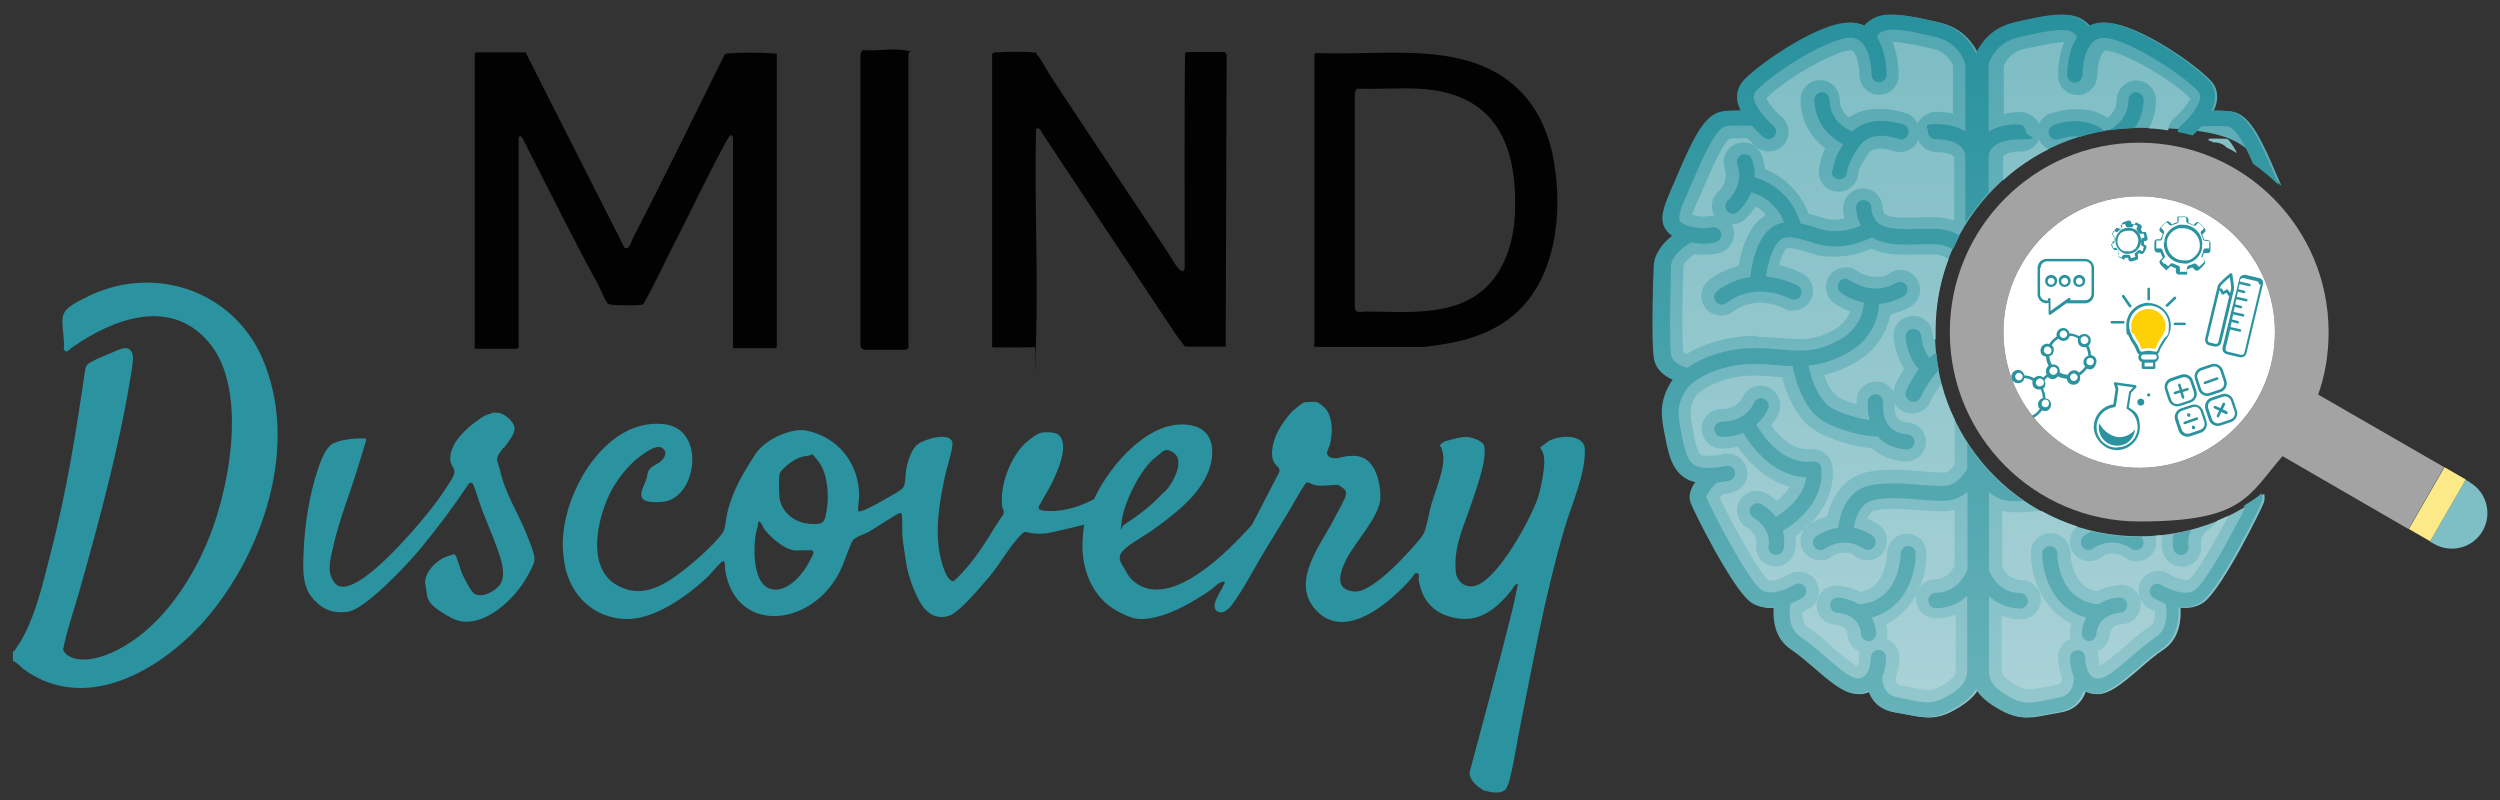
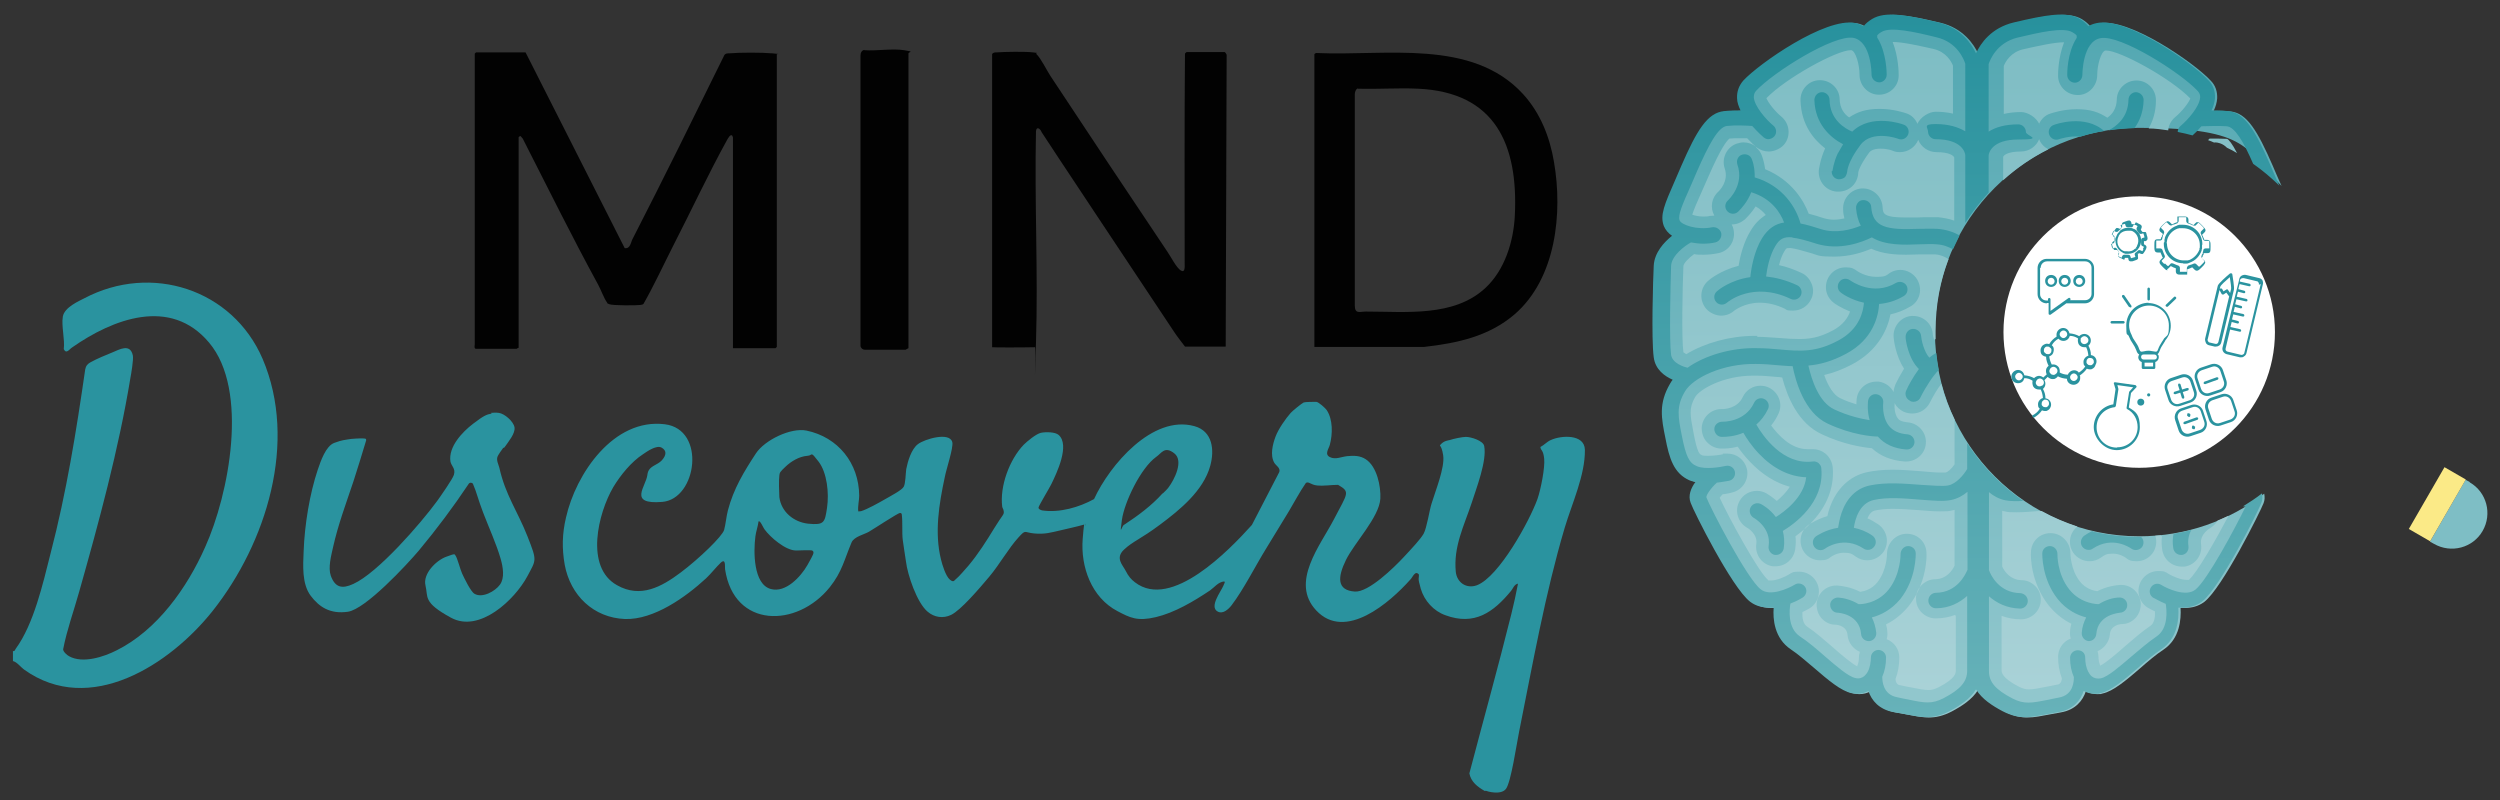
<svg xmlns="http://www.w3.org/2000/svg" id="Layer_1" viewBox="0 0 792 253.5">
  <rect x="0" y="0" width="792" height="253.5" fill="#333333" stroke="none" />
  <defs>
    <style>      .st0 {        fill: #2a939f;      }      .st1 {        fill: #7ebec5;      }      .st2 {        fill: url(#linear-gradient2);      }      .st3 {        fill: url(#linear-gradient1);      }      .st4 {        fill: url(#linear-gradient);      }      .st5 {        fill: #fed107;      }      .st6 {        fill: #020202;      }      .st7 {        fill: #fff;      }      .st8 {        fill: #fbea87;      }      .st9 {        fill: #a4a3a4;      }    </style>
    <linearGradient id="linear-gradient" x1="623.7" y1="4.7" x2="623.7" y2="227.3" gradientUnits="userSpaceOnUse">
      <stop offset="0" stop-color="#52a7b1" />
      <stop offset="1" stop-color="#93c8ce" />
    </linearGradient>
    <linearGradient id="linear-gradient1" x1="623.7" y1="4.7" x2="623.7" y2="227.3" gradientUnits="userSpaceOnUse">
      <stop offset="0" stop-color="#27919d" />
      <stop offset="1" stop-color="#67b2b9" />
    </linearGradient>
    <linearGradient id="linear-gradient2" x1="620.8" y1="13.4" x2="620.8" y2="218.7" gradientUnits="userSpaceOnUse">
      <stop offset="0" stop-color="#7ebdc4" />
      <stop offset="1" stop-color="#a9d2d7" />
    </linearGradient>
  </defs>
  <path class="st4" d="M677.7,169.9c-35.7,0-64.7-29-64.7-64.7s29-64.7,64.7-64.7,33.5,7,45.1,18.4c-.3-.6-.6-1.3-.9-2-.6-1.3-1.2-2.8-1.9-4.4-4.8-11-8.2-16.8-13.5-17.2-1.6-.2-3.5-.2-5.2-.2.6-1.2,1-2.6,1.1-3.9.1-2.1-.5-4.1-2-5.6-4.9-5.4-26-20.2-35.4-18.2-1,.2-1.9.5-2.7,1-.6-.7-1.4-1.5-2.7-2.3-4.2-2.5-10.7-1.3-20.9,1.1-7.2,1.7-10.6,6.7-12,9.8-1.4-3-4.8-8.1-12-9.8-10.2-2.4-16.7-3.6-20.9-1.1-1.3.8-2.1,1.5-2.7,2.3-.8-.4-1.7-.8-2.7-1-9.4-1.9-30.5,12.9-35.4,18.2-1.4,1.6-2.1,3.5-2,5.6,0,1.3.5,2.6,1.1,3.9-1.7,0-3.5,0-5.2.2-5.3.5-8.7,6.2-13.5,17.2-.7,1.6-1.3,3-1.9,4.4-3.5,8-5,11.3-3.7,14.8.5,1.2,1.4,2.3,2.6,3.1-2.5,2-5.6,5.3-5.8,9.5-.2,3.6-.8,23.3,0,29,.5,3.9,3.5,6,6,7.1-.3.4-.6.8-.8,1.2-3.7,6.3-2.8,10.9-1.5,17.3h0c1.2,6.3,2.6,11.2,7.7,13.4.6.2,1.2.4,1.8.5-1.4,1.9-2.4,4.3-1.5,6.6.9,2.6,13,26.8,18.8,31.3,1.8,1.4,4,1.9,6.1,1.9s.9,0,1.4,0c-.3,3.6.2,9.7,5.4,13.2,2.3,1.5,4.9,3.8,7.4,5.9,4.4,3.8,8.5,7.3,11.9,8,.6.1,1.2.2,1.7.2,1.3,0,2.5-.3,3.6-.9,1,3,3.4,5.9,8,6.7,1.2.2,2.3.4,3.3.6,2.7.5,5,1,7.2,1s4.5-.5,7.2-1.9c3.2-1.7,6.5-3.8,8.4-6.9,1.9,3.1,5.2,5.2,8.4,6.9,2.7,1.4,4.9,1.9,7.2,1.9s4.5-.5,7.2-1c1-.2,2.1-.4,3.3-.6,4.7-.8,7-3.7,8-6.7,1.1.6,2.4.9,3.6.9s1.1,0,1.7-.2c3.4-.7,7.6-4.3,11.9-8,2.5-2.2,5.1-4.4,7.4-5.9,5.2-3.5,5.6-9.6,5.4-13.2.5,0,.9,0,1.4,0,2.1,0,4.2-.5,6.1-1.9,5.8-4.5,17.8-28.7,18.8-31.3.4-1,.4-2,.2-3-10.9,8.5-24.7,13.5-39.6,13.5Z" />
  <path class="st1" d="M782.4,152.7l-1.3-.7-11.3,19.6,1.3.7c5.4,3.1,12.3,1.3,15.4-4.1h0c3.1-5.4,1.3-12.3-4.1-15.4Z" />
  <rect class="st8" x="760.8" y="155.9" width="22.6" height="7.8" transform="translate(247.7 748.5) rotate(-60)" />
  <path class="st3" d="M666.7,41.5c-2.6.4-5.1,1-7.6,1.8-3.4-.4-6.8.8-6.8.8-1.3.5-2.6-.2-3.1-1.4-.5-1.3.2-2.7,1.4-3.1.4-.2,10-3.6,16.1,2ZM711.4,160.5c-3.4,7-12.2,23.4-15.9,26.3-3,2.4-8.9-.3-10.8-1.5-1.1-.7-2.6-.4-3.3.8-.7,1.1-.4,2.6.8,3.3.2,0,1.7,1,3.9,1.9.3,1.8,1,7.8-3,10.4-2.5,1.7-5.2,4-7.9,6.3-3.5,3-7.5,6.5-9.7,6.9-1.1.2-2,0-2.8-.6-.5-.4-.9-1-1.2-1.6,0,0,0,0,0,0-.6-1.2-.9-2.7-.9-4.3s-1.1-2.4-2.4-2.4-2.4,1.1-2.4,2.4c0,2.3.4,4.3,1.2,6.1,0,1.3-.1,5.7-4.8,6.5-1.2.2-2.4.5-3.4.7-5.1,1-7.5,1.5-11.2-.4-5.4-2.8-7.5-5.2-7.5-8.7s0-10.1,0-23.7c2.4,2.1,5.6,3.8,9.9,3.9,0,0,0,0,0,0,1.3,0,2.4-1.1,2.4-2.4,0-1.3-1-2.4-2.4-2.5-6.7-.1-9.4-5.8-9.9-7.3,0-7.4,0-15.8,0-24.7,1.4,1.2,3.2,2.2,5.2,2.6,1.6.3,3.5.3,5.7.2-7.1-4.9-13.1-11.1-17.8-18.3,0,2.7,0,5.5,0,8.2-1.1,1.8-3.4,4.7-6.1,5.2-1.8.3-5,0-8.5-.2-5.3-.4-11.2-.9-16.3.2-4.2.9-7.3,4-8.9,8.7-.6,1.8-.9,3.5-1.1,4.7-4,.6-6.8,2.6-7,2.7-1.1.8-1.3,2.3-.5,3.4.8,1.1,2.3,1.3,3.4.5.2-.2,5.9-4.2,12.2,0,.4.3.9.4,1.4.4.8,0,1.5-.4,2-1.1.8-1.1.5-2.6-.6-3.4-2-1.4-4-2.1-5.9-2.5.4-2.8,1.8-7.8,6.3-8.8,4.3-1,9.9-.5,14.8-.1,3.9.3,7.3.6,9.7.1,2-.4,3.8-1.4,5.2-2.6,0,8.9,0,17.2,0,24.7-.6,1.4-3.2,7.2-10,7.3-1.3,0-2.4,1.1-2.4,2.5,0,1.3,1.1,2.4,2.4,2.4s0,0,0,0c4.3,0,7.5-1.8,9.9-3.9,0,13.6,0,22.7,0,23.7,0,3.4-2.1,5.9-7.5,8.7-3.7,1.9-6,1.5-11.2.4-1-.2-2.2-.4-3.4-.7-4.6-.8-4.8-5.2-4.8-6.5.8-1.8,1.2-3.8,1.2-6.1,0-1.3-1.1-2.4-2.4-2.4s-2.4,1.1-2.4,2.4-.3,3.2-.9,4.3c0,0,0,0,0,0-.3.7-.8,1.2-1.2,1.6-.8.6-1.7.9-2.8.6-2.2-.4-6.2-3.9-9.7-6.9-2.6-2.3-5.3-4.6-7.9-6.3-4-2.7-3.3-8.6-3-10.4,2.2-.8,3.7-1.8,3.9-1.9,1.1-.7,1.5-2.2.8-3.3-.7-1.1-2.2-1.5-3.3-.8-2,1.2-7.8,3.9-10.8,1.5-4.4-3.4-16-25.9-17.2-29.1-.2-.6,1.3-2.9,3.3-4.7,2-.2,3.6-.6,3.9-.6,1.3-.3,2.1-1.6,1.8-2.9-.3-1.3-1.6-2.1-2.9-1.8-1.7.4-6.5,1.2-9.1.1-2.5-1-3.5-3.1-4.8-9.7h0c-1.2-6-1.8-9.3,1-14,2.6-4.4,12.2-8.9,22.5-8.7,2.5,0,4.7.2,6.9.4,1.6.1,3.2.3,4.7.3.9,4.5,3.6,14.7,11.1,18.2,7.7,3.6,14.2,4.1,15.9,4.1,2.1,2.4,5.1,3.8,9,4.1,0,0,.1,0,.2,0,1.3,0,2.3-1,2.4-2.2.1-1.3-.9-2.5-2.2-2.6-2.7-.2-4.6-1.1-5.9-2.7-2.3-2.9-1.8-7.1-1.8-7.3.2-1.3-.8-2.5-2.1-2.7-1.3-.2-2.5.7-2.7,2.1,0,.2-.4,3,.5,6.1-2.6-.4-6.7-1.3-11.2-3.4-4.8-2.2-7.2-9.3-8.2-13.9,3.6-.3,7.4-1.3,11.9-3.7,8.7-4.6,10.3-12.1,10.5-15.8,2.4-.2,5.1-.9,7.8-2.5,1.2-.7,1.5-2.2.9-3.3-.7-1.2-2.2-1.5-3.3-.9-7.4,4.4-14.3-.6-14.6-.8-1.1-.8-2.6-.6-3.4.5-.8,1.1-.6,2.6.5,3.4.2.2,3.1,2.3,7.3,3.2-.2,2.6-1.3,8.3-8,11.9-7.2,3.9-12.1,3.5-18.8,2.9-2.2-.2-4.5-.4-7.1-.4-8.1-.2-16.5,2.3-22,6.2-1.2-.3-4.8-1.4-5.2-4.1-.6-4.6-.2-21.8,0-28.1.1-3.4,4.6-6.6,6.3-7.5,0,0,0,0,0,0,1.2.2,2.5.4,3.8.4s2.7-.1,3.9-.4c1.3-.3,2.1-1.6,1.9-2.9-.3-1.3-1.6-2.1-2.9-1.9-4.8,1-9.8-.8-10.3-2.2-.6-1.6.8-4.8,3.6-11.1.6-1.3,1.2-2.8,1.9-4.4,3.7-8.4,6.7-14.1,9.5-14.4,2.7-.3,6.3-.1,8,0,1.7,1.9,3.2,3.3,3.6,3.6.5.4,1,.6,1.5.6s1.4-.3,1.9-.9c.9-1,.7-2.6-.3-3.4-2.3-1.9-6-6.1-6.2-9,0-.8.2-1.4.7-2,5.3-5.8,24.7-18,30.9-16.8,5.7,1.2,5.7,11.5,5.7,11.6,0,1.3,1,2.4,2.4,2.5,0,0,0,0,0,0,1.3,0,2.4-1.1,2.4-2.4,0-.4,0-7.1-3-11.8,0-.2,0-.4,0-.7.2-.2.5-.6,1.4-1.1,2.8-1.7,10.5,0,17.3,1.7,6.7,1.5,8.8,7.1,9.2,8.4,0,1.7,0,9.6,0,21.4-2.2-1.3-5.2-2.3-9.4-2.3s-2.4,1.1-2.4,2.4,1.1,2.4,2.4,2.4c8.5,0,9.4,4.4,9.4,5.1,0,6.4,0,13.6,0,21.4,2.2-3.4,4.7-6.6,7.4-9.6,0-4.1,0-8.1,0-11.7,0-.7.9-5.1,9.4-5.1s2.4-1.1,2.4-2.4-1.1-2.4-2.4-2.4c-4.2,0-7.2.9-9.4,2.3,0-11.7,0-19.6,0-21.4.4-1.2,2.5-6.8,9.2-8.4,6.8-1.6,14.5-3.4,17.3-1.7.9.5,1.3.9,1.4,1.1,0,.2,0,.4,0,.7-3.1,4.8-3,11.4-3,11.8,0,1.3,1.1,2.4,2.4,2.4s0,0,0,0c1.3,0,2.4-1.1,2.4-2.5,0-.1,0-10.5,5.7-11.6,6.2-1.3,25.6,11,30.9,16.8.5.6.8,1.2.7,2-.2,2.9-3.9,7.1-6.2,9-.6.5-.9,1.2-.9,1.9,1.6.3,3.2.7,4.7,1.1.7-.6,1.7-1.6,2.8-2.9,1.7,0,5.3-.2,8,0,2.6.2,5.3,4.8,8.4,11.9,3,2.1,5.7,4.4,8.3,6.9-.3-.6-.6-1.3-.9-2-.6-1.3-1.2-2.8-1.9-4.4-4.8-11-8.2-16.8-13.5-17.2-1.6-.2-3.5-.2-5.2-.2.6-1.2,1-2.6,1.1-3.9.1-2.1-.5-4.1-2-5.6-4.9-5.4-26-20.2-35.4-18.2-1,.2-1.9.5-2.7,1-.6-.7-1.4-1.5-2.7-2.3-4.2-2.5-10.7-1.3-20.9,1.1-7.2,1.7-10.6,6.7-12,9.8-1.4-3-4.8-8.1-12-9.8-10.2-2.4-16.7-3.6-20.9-1.1-1.3.8-2.1,1.5-2.7,2.3-.8-.4-1.7-.8-2.7-1-9.4-1.9-30.5,12.9-35.4,18.2-1.4,1.6-2.1,3.5-2,5.6,0,1.3.5,2.6,1.1,3.9-1.7,0-3.5,0-5.2.2-5.3.5-8.7,6.2-13.5,17.2-.7,1.6-1.3,3-1.9,4.4-3.5,8-5,11.3-3.7,14.8.5,1.2,1.4,2.3,2.6,3.1-2.5,2-5.6,5.3-5.8,9.5-.2,3.6-.8,23.3,0,29,.5,3.9,3.5,6,6,7.1-.3.4-.6.8-.8,1.2-3.7,6.3-2.8,10.9-1.5,17.3h0c1.2,6.3,2.6,11.2,7.7,13.4.6.2,1.2.4,1.8.5-1.4,1.9-2.4,4.3-1.5,6.6.9,2.6,13,26.8,18.8,31.3,1.8,1.4,4,1.9,6.1,1.9s.9,0,1.4,0c-.3,3.6.2,9.7,5.4,13.2,2.3,1.5,4.9,3.8,7.4,5.9,4.4,3.8,8.5,7.3,11.9,8,.6.1,1.2.2,1.7.2,1.3,0,2.5-.3,3.6-.9,1,3,3.4,5.9,8,6.7,1.2.2,2.3.4,3.3.6,2.7.5,5,1,7.2,1s4.5-.5,7.2-1.9c3.2-1.7,6.5-3.8,8.4-6.9,1.9,3.1,5.2,5.2,8.4,6.9,2.7,1.4,4.9,1.9,7.2,1.9s4.5-.5,7.2-1c1-.2,2.1-.4,3.3-.6,4.7-.8,7-3.7,8-6.7,1.1.6,2.4.9,3.6.9s1.1,0,1.7-.2c3.4-.7,7.6-4.3,11.9-8,2.5-2.2,5.1-4.4,7.4-5.9,5.2-3.5,5.6-9.6,5.4-13.2.5,0,.9,0,1.4,0,2.1,0,4.2-.5,6.1-1.9,5.8-4.5,17.8-28.7,18.8-31.3.4-1,.4-2,.2-3-1.9,1.5-3.9,2.8-6,4.1ZM662.9,168.2c-.9.4-1.7.9-2.6,1.5-1.1.8-1.4,2.3-.7,3.4.5.7,1.2,1.1,2,1.1s.9-.1,1.4-.4c6.3-4.2,11.9-.2,12.2,0,1.1.8,2.6.5,3.4-.5.7-1,.6-2.4-.3-3.2-.2,0-.4,0-.5,0-5.1,0-10.1-.6-14.8-1.7ZM661.5,203.1c0,0,.1,0,.2,0,1.3,0,2.3-1,2.4-2.2.5-6.3,7.2-6.7,7.5-6.8,1.3,0,2.4-1.2,2.3-2.5,0-1.3-1.2-2.4-2.5-2.3-1.8,0-4.3.7-6.5,2.1-.3,0-5.6,0-9.3-4.6-4-5-3.8-11.3-3.8-11.3,0-1.3-1-2.5-2.4-2.5,0,0,0,0,0,0-1.3,0-2.4,1-2.4,2.3,0,.3-.2,8.1,4.9,14.5,2.8,3.5,6.3,5.1,9,5.8-.7,1.4-1.3,3-1.4,4.9-.1,1.3.9,2.5,2.2,2.6ZM688.6,169c-.3,1.4-.4,2.9-.1,4.7.2,1.2,1.2,2.1,2.4,2.1s.2,0,.4,0c1.3-.2,2.2-1.4,2-2.8-.3-2.1.2-3.8.9-5.1-1.8.5-3.7.9-5.6,1.2ZM676.7,29.2s0,0,0,0c-1.3,0-2.4,1.1-2.4,2.4-.1,5.6-3.8,8.4-6.3,9.7,2.7-.4,5.4-.6,8.2-.7,1.7-2.3,2.8-5.2,2.9-8.9,0-1.3-1-2.4-2.4-2.5ZM605.1,127c.3.2.7.3,1.1.3.9,0,1.8-.5,2.2-1.4,1.8-3.6,4.1-7,5.8-8.7-.3-1.8-.6-3.6-.8-5.4-.7.4-1.5.9-2.2,1.5-1.7-1.9-2.5-5.6-2.6-6.9-.1-1.3-1.3-2.3-2.7-2.2-1.3.1-2.3,1.3-2.2,2.7,0,.7.8,6.7,4.2,10-1.9,2.6-3.4,5.4-4,6.8-.6,1.2,0,2.7,1.1,3.2ZM577,148.4c0-.7-.4-1.2-.9-1.7-.5-.4-1.2-.6-1.8-.5-9.5,1.2-15.9-8.2-17.9-11.7,1.4-1.2,2.7-2.8,3.7-4.9.6-1.2,0-2.7-1.2-3.2-1.2-.6-2.7,0-3.2,1.2-2.9,6.2-9.8,6-10.1,6-1.3,0-2.5,1-2.5,2.3,0,1.3,1,2.5,2.3,2.5,0,0,.2,0,.4,0,1,0,3.7-.1,6.5-1.3.9,1.6,2.6,4.2,5,6.7,4.5,4.7,9.6,7.2,14.9,7.4-.7,6.4-7,11-9.6,12.6-2-2.7-4.5-4-4.7-4.1-1.2-.6-2.6-.2-3.3,1-.6,1.2-.2,2.6.9,3.3.2.1,5.7,3.2,4.8,9-.2,1.3.7,2.6,2,2.8.1,0,.2,0,.4,0,1.2,0,2.2-.9,2.4-2.1.3-2.1.1-3.9-.3-5.5,3.5-2.1,13.2-8.9,12.2-19.7ZM588.8,191.4c-2.3-1.4-4.8-2-6.5-2.1-1.3,0-2.5,1-2.5,2.3,0,1.3,1,2.5,2.3,2.5.3,0,7,.4,7.5,6.8.1,1.3,1.2,2.2,2.4,2.2s.1,0,.2,0c1.3-.1,2.3-1.3,2.2-2.6-.2-1.9-.7-3.5-1.4-4.9,2.7-.7,6.1-2.3,9-5.8,5.1-6.4,4.9-14.2,4.9-14.5,0-1.3-1.1-2.3-2.4-2.3s0,0,0,0c-1.3,0-2.4,1.2-2.4,2.5,0,0,.1,6.4-3.8,11.3-3.7,4.6-8.9,4.6-9.3,4.6ZM567.8,75.3s0,0,.1,0c1.8.2,4.1.8,7.5,1.9,7.4,2.3,14.6-.5,17.6-2,4.2,2.6,10.3,2.4,14.9,2.2,2,0,4-.2,5.6,0,2.1.1,3.8.8,5.2,1.6.7-1.5,1.4-2.9,2.1-4.4-1.9-1.1-4.3-1.9-7-2.1-1.9-.1-4,0-6.1,0-10.1.4-14.4-.5-14.9-6.9,0-1.3-1.3-2.3-2.6-2.2-1.3,0-2.3,1.3-2.2,2.6.2,2.2.7,4,1.5,5.5-2.9,1.2-7.8,2.6-12.6,1.1-2.2-.7-4.4-1.4-6.5-1.8-1.3-4.8-5.4-11.9-14.5-14.6,0-1.7-.1-3.7-.9-5.7-.4-1.3-1.8-1.9-3.1-1.5-1.3.4-1.9,1.8-1.5,3.1,2.3,6.5-2.8,11.2-3,11.4-1,.9-1.1,2.4-.2,3.4.9,1,2.4,1.1,3.4.2,0,0,.1-.1.3-.3.7-.7,2.7-2.8,3.9-5.9,6.5,2,9.3,6.6,10.4,9.6-2.7.4-5,1.8-7,5-2.5,4.1-3.4,9.4-3.7,12.3-6.4.9-10.3,4.2-10.6,4.5-1,.9-1.1,2.4-.2,3.4.5.6,1.2.8,1.8.8s1.1-.2,1.6-.6c.3-.3,8.3-6.9,20.2-1.2,1.2.6,2.7,0,3.2-1.1.6-1.2,0-2.7-1.1-3.2-3.6-1.7-7-2.5-9.9-2.8.3-2.5,1.1-6.6,2.9-9.6,1.3-2.2,2.6-3.1,5.5-2.8ZM580.3,54.2c-.1,1.3.8,2.5,2.2,2.6.7,0,1.4-.2,1.9-.6.7-.7.8-1.9.8-1.9,0,0,.1-3,4.2-8.4,3.7-4.9,11.9-2,12-1.9,1.3.5,2.6-.2,3.1-1.4.5-1.3-.2-2.7-1.4-3.1-.4-.2-10.3-3.7-16.3,2.2-2.4-1-7.1-3.8-7.2-10.1,0-1.3-1.1-2.4-2.4-2.4s0,0,0,0c-1.3,0-2.4,1.1-2.4,2.5.2,7.5,5,11.9,9.1,14-.7,1.1-1.6,2.9-1.7,2.9-1.4,3-1.6,5.4-1.7,5.6Z" />
  <g>
    <path class="st0" d="M470.4,250.6c-2.3-1.3-4.4-2.9-4.9-5.6,4.4-16.8,9.1-33.6,13.3-50.5.8-3.2,1.5-6.4,2.1-9.6-1.2.2-1.6,1.6-2.2,2.3-5.6,6.8-11.6,11.1-20.8,7.7-3.7-1.3-6.7-4.6-7.8-8.4s-.5-3-.6-4.5c-1.2-1.4-1.9.8-2.7,1.6-6.5,7.3-20.6,19.6-29.8,9.8-8.4-8.9,1.3-20.6,5.6-28.9s5.3-8.6,1.3-10.9c-2.1,0-4.5.4-6.6.2s-2.7-1.4-3.6-.8c-2,2.9-3.6,6-5.4,9s-4.8,7.9-7.2,11.8c-3.4,5.5-7.1,12.9-10.9,17.9-1,1.3-2.8,3-4.5,2-2.6-1.5,1-6.2,1.8-8s.5-1.2.3-1.5c-1.9.2-3,1.8-4.4,2.8-5.2,3.5-11.3,7.1-17.2,8.5s-8.2.2-12.2-1.9c-8.2-4.3-11.7-14-11-22.9s.8-2.9.8-4.1,0-.4-.4-.4c-2.5.7-4.9,1.2-7.4,1.8-3.1.7-4.9,1.3-8.3,1s-2.6-1.4-5,1.2c-3.2,3.5-6.1,8.7-9.3,12.5s-9,10.6-12.1,12.1c-2.5,1.2-5.3.8-7.4-1-3.4-2.8-6.4-11.7-6.9-16-.2-1.5-.9-5.7-1-6.7-.3-2.4,0-5.5-.3-8,0-.4-.2-.6-.6-.6-.6,0-8.5,5.2-9.9,6s-4.6,1.5-5.4,3.3c-2.3,5.4-3,9.3-6.9,14.2-10.4,13-30.4,13.1-33.2-5.7-.1-.8.3-3.5-1.3-2.1-1.5,1.4-3.1,3.5-4.7,5-6.5,6-16.6,13.2-25.7,12.9-10-.4-17.3-7.5-19.1-17.2-.9-5.2-.8-9.8.4-14.9,3.1-13.9,15.1-31.6,31.3-29.6,13.2,1.6,10.2,23.7-.8,24.6s-5.1-4.9-4.7-8.6c.3-2.9,3.1-2.9,4.6-4.6s1.5-3.1-.1-4-4.6,1.2-5.9,2.1c-3.7,2.4-7.1,6.6-9.4,10.4-4.8,8.2-9.1,25.4,1.2,31.1,7.4,4.2,14.1.5,20.1-4s13.2-11.5,13.8-13.5c.5-1.8.7-4.3,1.2-6.2,1.8-6.9,5.1-12.3,8.9-18.1,2.8-4.2,11-8.2,16-7.2,10,2.1,16.6,10.3,16.7,20.6,0,1.6-.5,3.3-.3,5,.4,0,.7,0,1-.1,1.9-.6,5.5-2.6,7.4-3.7s5.4-2.9,6-4,.6-4.2.8-5.6c.5-2.5,1.6-6.3,3.7-7.9s10.1-4,10.9-.6c.4,1.7-2,8.8-2.4,11.1-1.8,8.4-3.3,17.5-1.2,26,.4,1.7,1.5,5.3,2.8,6.4s1.4.2,2.1-.3,3-3.2,3.8-4.1c3.1-3.7,5.7-7.8,8.2-11.9s3.1-4.2,3-5.2-.4-1-.5-1.6c-.8-6.5,2.3-14.9,6.8-19.6,1.1-1.1,4-3.5,5.5-3.8s4.5-.3,5.6.7c3.6,3.2-.6,12-2.3,15.5-.5,1.1-4.1,7-4.1,7.5s.7.8,1.2.9c5.5.8,11.7-1,16.4-3.6,4.9-10.7,18.5-26.8,31.8-23.1,5.8,1.6,6.4,7.6,5,12.6-2.2,7.9-9.6,13.9-15.9,18.6s-8.5,5.2-11.4,7.9-.4,4.9.5,6.7,1.8,2.8,3,3.7c11.5,8.8,29.8-10.2,37-18.2l8.7-16.8c.4-1.3-1.1-2-1.6-2.9-1.4-2.4-.5-5.9.4-8.3s3.2-5.7,4.8-7.5c.5-.6,3.6-3.1,4.1-3.3s3.3-.2,4-.2,3,2.1,3.3,2.6c2,3,1.9,7.6,1,11-.3,1.2-1.8,3,0,3.9s3.6-.1,5.5-.3c2.1-.2,4.1-.2,5.9,1,3.5,2.3,4.8,8.5,4.6,12.5-.4,5.9-8.2,13.9-10.9,19.4s-2.9,9.6,2.8,10c4.4.3,12.5-7.7,15.4-10.8s5.4-5.8,6.4-7.5c1-1.8,1.8-7.2,2.5-9.5,1.2-4,4.3-11.5,3.7-15.4s-1.6-2.6-.6-3.6,2.3-1.1,2.7-1.2c1.1-.4,4-1,5.1-1,1.6,0,5.5,1.2,5.8,2.9.9,4.7-2.5,13.4-4,18.1-2.4,7.2-5.8,13.8-5,21.8.4,3.4,3.4,5.4,6.7,4.2,7-2.7,16.7-20.4,19.2-27.4,1-2.9,2.4-9.8,2.1-12.7s-1.1-2.5-1.2-3.7c1.2-.6,2.1-1.7,3.3-2.2,3.2-1.5,10.7-2,10.8,3.1.1,8-4.1,17-6.4,24.7-6.2,20.9-10.2,43.5-14.5,64.9-.7,3.4-2.5,15.7-4.1,17.8s-6,.8-6.4.6ZM368.4,156.3c.6-.6,1.3-1.2,1.8-1.9,1.8-2.4,4.9-8.4,1.8-10.8s-4,0-5.8,1.2c-4.8,3.5-10,14.2-10.8,20s0,1.5.8,1.4c4.4-2.9,8.6-6,12.1-9.9ZM255.8,144.4c-2.6.2-5.1,1.7-6.9,3.4s-1.9,1.9-2,2.8c-.2,1.4-.1,5.3,0,6.9.6,4.7,4.6,7.9,9.1,8.4,5.1.5,5.3-.3,6-5s0-11.2-2.7-14.7-1.7-1.9-3.5-1.8ZM257.3,174.4c-.8-.2-4,0-5.1,0-3.3,0-8.1-4.1-10-6.7-.4-.5-1.4-3-1.9-2.5-.2,1.6-.8,3.2-1,4.8-.6,4.6-.7,15.1,4.9,16.6,4.7,1.3,9.5-3.9,11.6-7.6s1.9-3.7,1.9-4-.2-.5-.4-.6Z" />
    <path class="st0" d="M4.1,209.4v-3.1c.7,0,.6-.4.9-.8,5.7-7.8,8.6-20.6,11-30.1,5.1-19.6,8.1-38.4,11-58.4.2-1.1.8-1.8,1.8-2.3,1.8-1,4.9-2.3,6.9-3.1s5.6-3,6.4,1.1c.2,1.3-.5,5.5-.8,7.1-3.7,22.5-10,45.7-16.2,67.6-1.7,6.1-3.9,12.1-5.1,18.3,0,.8,1.3,1.9,1.9,2.2,4.3,2.4,11,.2,15.1-1.9,12.8-6.4,22.3-19.8,28-32.7,7.5-16.6,14-49.7,1.2-64.8-12.2-14.5-30.4-7.5-43.4,1.6-.8.5-1.8,2.2-2.6.5.4-3.1-.8-7.3-.3-10.3s5.3-5,6.8-5.8c21.2-11.2,47-2.9,56.5,19.2,11.2,26.3,1.2,58.3-15.8,79.8-13.5,17-38.9,33.6-59.8,18.6-1.1-.8-2.2-2.4-3.6-2.7Z" />
    <path class="st6" d="M314.3,110.2V17.1c.4-.5.9-.5,1.4-.5,2.5-.2,9.2-.3,11.6,0s.6.1,1,.5c1.5,1.4,3.3,5.2,4.5,7,12.3,18.6,24.7,37.3,37,55.6,1,1.4,2.9,5.2,4.3,6s1.2-1.2,1.2-2.2c0-22.1-.1-44.3.1-66.5,0-.1.5-.5.5-.5h12.1c.1,0,.6.7.6.9l-.3,92.4h-12.9c-1.2-1.6-2.5-3.2-3.6-4.9-5-7.5-41.7-62.7-41.8-63-.4-1.1-1.6-2-1.8-.4-.5,22.3.7,44.8,0,67.1s0,1-.3,1.4c-3.9.1-13.3.1-13.6,0Z" />
    <path class="st0" d="M155.5,130.8c.7-.1,1.9-.1,2.5,0,1.8.2,4.7,2.7,5,4.6s-2,4.6-2.8,5.8-.6.4-.8.7c-.4.5-1.7,2.4-1.8,2.8-.4,1.1.3,2.4.6,3.5,1.9,8.6,5.8,13.8,8.9,21.7s2.8,7.3,0,12.6c-4,7.5-15.2,18.1-24.2,13.2s-7.2-6.5-8.1-10.2,3.3-7.9,6.5-9.1,2.6-.8,3-.4c.6.8,1.5,4.4,2.1,5.7s2.7,5.7,3.9,6.4c2.5,1.5,6.6-.8,8.1-2.9s1-5.4.2-8.2c-1.4-4.8-3.7-9.8-5.5-14.5s-2-6.3-3.3-9.3c-.4-.4-1.1-.4-1.4.2-4.8,7.2-10.2,14.4-15.7,21-3.9,4.6-16.9,18.6-22.5,19.4s-9.1-1.5-11.8-5.1c-2.8-3.8-2.4-9.6-2.2-14.2.3-8.2,1.9-18.1,4.5-25.8.9-2.6,2.5-7.4,5.2-8.4s3.4-.9,4.3-1.1,4.2-.4,5.1-.3.6.2.7.6c-1.3,4.3-2.6,8.6-4,12.9-2.3,6.9-4.9,13.8-6.5,21-.6,2.7-1.6,6.4-.7,9,1.4,3.8,3.6,4.2,7.1,2.6,7.8-3.5,21.4-19.2,26.6-26.3,1-1.4,5-7.1,5.3-8.3.6-2-.8-2.7-1.1-4.2-.7-4.6,3.7-9.3,7.1-11.9s4.3-3,6-3.3Z" />
    <path class="st6" d="M273.8,15.9c3.9.3,8.8-.6,12.6,0s1.2.4,1.4,1.2v93.2c-.1,0-.9.5-.9.5h-12.9c-.7,0-1.3-.5-1.4-1.2V17.7c0-.9.3-1.7,1.2-1.9Z" />
    <path class="st6" d="M166.5,16.6l31.4,62c1.8.3,1.9-1.8,2.5-2.9,9.9-19.3,19.5-38.8,29.1-58.3.4-.5.9-.5,1.5-.5,3.5-.3,10.1-.3,13.7,0s.9.2,1.4.3v92.7s-.4.4-.4.4h-13.5V43.5s-.2-.4-.2-.5c-.6-.7-1.4.9-1.7,1.4-5.9,10.7-11.4,22.5-17,33.4-3.1,6.1-6,12.4-9.4,18.4-.2.3-.5.3-.9.4-1.4.2-8.8.2-9.9-.2s-.6-.4-.8-.6c-.9-1.1-2-4.2-2.8-5.6-8.3-15.2-16-30.8-23.9-46.3l-.7-.8c-.2,0-.6.3-.6.4v66.7c-.3,0-.6.3-.6.3h-12.9c-.7,0-.4-1.2-.4-1.4V17s.4-.4.4-.4h15.7Z" />
    <path class="st6" d="M416.4,109.9V17.2c0-.2.6-.5.9-.4,21.5,1,49-4.7,65.2,13,5.5,6,8.5,13.7,9.8,21.5,2.8,16.1.7,36.9-12.5,48.3-8.2,7-18.1,9.1-28.6,10.3h-34.8ZM430.2,28c-.7.2-1,1.2-1,1.9v66.9c0,2.8,1.7,1.9,3.5,1.9,12.7,0,27.8,1.8,37.8-7.4,6.2-5.7,9-14.8,9.4-23,1.1-22.5-6.2-39.1-30.7-40.2-6.2-.3-12.7.2-19,0Z" />
  </g>
-   <path class="st9" d="M774.3,148l-39.9-23c2.2-6.2,3.3-12.8,3.3-19.8,0-33.2-26.9-60-60-60s-60,26.9-60,60,26.9,60,60,60,34.4-8,45.4-20.7l39.9,23.1,11.3-19.6ZM677.7,148.2c-23.7,0-43-19.2-43-43s19.2-43,43-43,43,19.2,43,43-19.2,43-43,43Z" />
  <circle class="st7" cx="677.7" cy="105.2" r="43" />
  <g>
    <g>
      <path class="st0" d="M680.8,95.9c-4,0-7.2,3.2-7.2,7.2s.3,2.3.8,3.4c.4,1,.8,1.7,1.3,2.4.4.6.8,1.3,1.1,2.1.2.7.5,1.1.9,1.3-.2.3-.3.6-.3.9,0,.7.5,1.3,1.1,1.5v1.8c0,.2.2.4.4.4h3.5c.2,0,.4-.2.4-.4v-1.8c.6-.2,1.1-.8,1.1-1.5s-.1-.7-.4-1c.3-.2.5-.6.7-1.1.3-.9.7-1.5,1.1-2.1.2-.4.5-.7.7-1.2,1.1-1.3,1.7-2.9,1.7-4.6,0-4-3.2-7.2-7.2-7.2ZM682.1,116.1h-2.7v-1.2h2.7v1.2ZM682.5,113.9h-3.4c-.4,0-.8-.3-.8-.8s.3-.8.8-.8h3.4c.4,0,.8.3.8.8s-.3.8-.8.8ZM685.6,107.2s0,0,0,0c-.2.4-.5.8-.7,1.1-.4.7-.9,1.4-1.2,2.3-.3.9-.5.9-1.5.7-.4,0-.9-.2-1.5-.2-.6,0-1.1.1-1.5.2-1,.2-1.1.2-1.5-.7-.3-1-.8-1.7-1.2-2.3-.5-.7-.9-1.3-1.2-2.2,0,0,0,0,0,0-.5-.9-.8-2-.8-3,0-3.5,2.8-6.3,6.3-6.3s6.3,2.8,6.3,6.3-.5,3-1.5,4.1Z" />
      <path class="st0" d="M672.7,101.7h-3.7c-.2,0-.4.2-.4.4s.2.4.4.4h3.7c.2,0,.4-.2.4-.4s-.2-.4-.4-.4Z" />
      <path class="st0" d="M674.6,97.2c0,.1.2.2.3.2s.2,0,.2,0c.2-.1.2-.4.1-.6l-2.2-3.2c-.1-.2-.4-.2-.6-.1-.2.1-.2.4-.1.6l2.2,3.2Z" />
      <path class="st0" d="M680.7,95.2c.2,0,.4-.2.4-.4v-3.3c0-.2-.2-.4-.4-.4s-.4.2-.4.4v3.3c0,.2.2.4.4.4Z" />
      <path class="st0" d="M686.5,97.2c.1,0,.2,0,.3-.1l2.5-2.4c.2-.2.2-.4,0-.6-.2-.2-.4-.2-.6,0l-2.5,2.4c-.2.2-.2.4,0,.6,0,0,.2.1.3.1Z" />
-       <path class="st0" d="M692.1,102.2h-3.1c-.2,0-.4.2-.4.4s.2.4.4.4h3.1c.2,0,.4-.2.4-.4s-.2-.4-.4-.4Z" />
    </g>
    <g>
      <path class="st0" d="M690.7,128.6l3.3-1.1c1.5-.5,2.3-2.2,1.8-3.7l-1.1-3.3c-.5-1.5-2.2-2.3-3.7-1.8l-3.3,1.1c-1.5.5-2.3,2.2-1.8,3.7l1.1,3.3c.5,1.5,2.2,2.3,3.7,1.8ZM687.8,126.6l-1.1-3.3c-.4-1.1.2-2.2,1.3-2.6l3.3-1.1c1.1-.4,2.2.2,2.6,1.3l1.1,3.3c.4,1.1-.2,2.2-1.3,2.6l-3.3,1.1c-1.1.4-2.2-.2-2.6-1.3Z" />
      <path class="st0" d="M700.5,115.4l-3.3,1.1c-1.5.5-2.3,2.2-1.8,3.7l1.1,3.3c.5,1.5,2.2,2.3,3.7,1.8l3.3-1.1c1.5-.5,2.3-2.2,1.8-3.7l-1.1-3.3c-.5-1.5-2.2-2.3-3.7-1.8ZM704.5,120.8c.4,1.1-.2,2.2-1.3,2.6l-3.3,1.1c-1.1.4-2.2-.2-2.6-1.3l-1.1-3.3c-.4-1.1.2-2.2,1.3-2.6l3.3-1.1c1.1-.4,2.2.2,2.6,1.3l1.1,3.3Z" />
      <path class="st0" d="M697.9,130.1c-.5-1.5-2.2-2.3-3.7-1.8l-3.3,1.1c-1.5.5-2.3,2.2-1.8,3.7l1.1,3.3c.5,1.5,2.2,2.3,3.7,1.8l3.3-1.1c1.5-.5,2.3-2.2,1.8-3.7l-1.1-3.3ZM697,136.2l-3.3,1.1c-1.1.4-2.2-.2-2.6-1.3l-1.1-3.3c-.4-1.1.2-2.2,1.3-2.6l3.3-1.1c1.1-.4,2.2.2,2.6,1.3l1.1,3.3c.4,1.1-.2,2.2-1.3,2.6Z" />
      <path class="st0" d="M707.5,126.7c-.5-1.5-2.2-2.3-3.7-1.8l-3.3,1.1c-1.5.5-2.3,2.2-1.8,3.7l1.1,3.3c.5,1.5,2.2,2.3,3.7,1.8l3.3-1.1c1.5-.5,2.3-2.2,1.8-3.7l-1.1-3.3ZM706.6,132.9l-3.3,1.1c-1.1.4-2.2-.2-2.6-1.3l-1.1-3.3c-.4-1.1.2-2.2,1.3-2.6l3.3-1.1c1.1-.4,2.2.2,2.6,1.3l1.1,3.3c.4,1.1-.2,2.2-1.3,2.6Z" />
      <path class="st0" d="M691.2,126c0,.2.3.3.5.3s.3-.3.3-.5l-.5-1.6,1.6-.5c.2,0,.3-.3.3-.5,0-.2-.3-.3-.5-.3l-1.6.5-.5-1.6c0-.2-.3-.3-.5-.3s-.3.3-.3.5l.5,1.6-1.6.5c-.2,0-.3.3-.3.5s.3.3.5.3l1.6-.5.5,1.6Z" />
      <path class="st0" d="M702.3,119.5l-3.9,1.4c-.2,0-.3.3-.3.5,0,.2.3.3.5.3l3.9-1.4c.2,0,.3-.3.3-.5,0-.2-.3-.3-.5-.3Z" />
-       <path class="st0" d="M705.7,130.4l-1.5-.7.7-1.5c.1-.2,0-.5-.2-.6-.2-.1-.5,0-.6.2l-.7,1.5-1.5-.7c-.2-.1-.5,0-.6.2-.1.2,0,.5.2.6l1.5.7-.7,1.5c-.1.2,0,.5.2.6.1,0,.2,0,.3,0,.1,0,.2-.1.2-.2l.7-1.5,1.5.7c.1,0,.2,0,.3,0,.1,0,.2-.1.2-.2.1-.2,0-.5-.2-.6Z" />
      <path class="st0" d="M693.1,131.8c0,.2.3.3.5.3s.3-.3.3-.5v-.4c-.2-.2-.4-.3-.7-.3s-.3.3-.3.5v.4Z" />
      <path class="st0" d="M695.9,132.2l-3.9,1.4c-.2,0-.3.3-.3.5s.3.3.5.3l3.9-1.4c.2,0,.3-.3.3-.5,0-.2-.3-.3-.5-.3Z" />
      <path class="st0" d="M695.2,135.1c0-.2-.3-.3-.5-.3s-.3.3-.3.5v.4c.2.2.4.3.7.3.2,0,.3-.3.3-.5v-.4Z" />
-       <path class="st0" d="M716.8,88.9c-.2-.4-.6-.7-1.1-.8l-4.2-1c-.4-.1-.9,0-1.3.2-.4.2-.7.6-.8,1.1l-.2.9s0,0,0,0,0,0,0,0l-.6,2.4s0,0,0,0,0,0,0,0l-.6,2.4s0,0,0,0c0,0,0,0,0,0l-.6,2.4s0,0,0,0h0s-.6,2.4-.6,2.4h0s-2.7,11.2-2.7,11.2c-.2.9.3,1.8,1.3,2.1l4.2,1c.1,0,.3,0,.4,0,.3,0,.6,0,.9-.3.4-.2.7-.6.8-1.1l5.2-21.8c.1-.4,0-.9-.2-1.3ZM716.2,90l-5.2,21.8c0,.2-.2.4-.4.5-.2.1-.4.2-.7.1l-4.2-1c-.5-.1-.8-.6-.6-1.1l1.4-5.9,3.1.7s0,0,0,0c.2,0,.4-.1.4-.3,0-.2,0-.4-.3-.5l-3.1-.7.4-1.6,1.9.5s0,0,0,0c.2,0,.4-.1.4-.3,0-.2,0-.4-.3-.5l-1.9-.5.4-1.6,3.1.7s0,0,0,0c.2,0,.4-.1.4-.3,0-.2,0-.4-.3-.5l-3.1-.7.4-1.6,1.9.5s0,0,0,0c.2,0,.4-.1.4-.3,0-.2,0-.4-.3-.5l-1.9-.5.4-1.6,3.1.7s0,0,0,0c.2,0,.4-.1.4-.3,0-.2,0-.4-.3-.5l-3.1-.7.4-1.6,1.9.5s0,0,0,0c.2,0,.4-.1.4-.3,0-.2,0-.4-.3-.5l-1.9-.5.4-1.6,3.1.7s0,0,0,0c.2,0,.4-.1.4-.3,0-.2,0-.4-.3-.5l-3.1-.7v-.5c.2-.2.3-.4.5-.5.1,0,.3-.1.5-.1s.1,0,.2,0l4.2,1c.2,0,.4.2.5.4.1.2.2.4.1.7Z" />
+       <path class="st0" d="M716.8,88.9c-.2-.4-.6-.7-1.1-.8l-4.2-1c-.4-.1-.9,0-1.3.2-.4.2-.7.6-.8,1.1l-.2.9s0,0,0,0,0,0,0,0l-.6,2.4s0,0,0,0,0,0,0,0l-.6,2.4s0,0,0,0c0,0,0,0,0,0l-.6,2.4s0,0,0,0h0s-.6,2.4-.6,2.4h0s-2.7,11.2-2.7,11.2c-.2.9.3,1.8,1.3,2.1l4.2,1c.1,0,.3,0,.4,0,.3,0,.6,0,.9-.3.4-.2.7-.6.8-1.1l5.2-21.8c.1-.4,0-.9-.2-1.3ZM716.2,90l-5.2,21.8c0,.2-.2.4-.4.5-.2.1-.4.2-.7.1l-4.2-1c-.5-.1-.8-.6-.6-1.1l1.4-5.9,3.1.7s0,0,0,0c.2,0,.4-.1.4-.3,0-.2,0-.4-.3-.5l-3.1-.7.4-1.6,1.9.5s0,0,0,0c.2,0,.4-.1.4-.3,0-.2,0-.4-.3-.5l-1.9-.5.4-1.6,3.1.7c.2,0,.4-.1.4-.3,0-.2,0-.4-.3-.5l-3.1-.7.4-1.6,1.9.5s0,0,0,0c.2,0,.4-.1.4-.3,0-.2,0-.4-.3-.5l-1.9-.5.4-1.6,3.1.7s0,0,0,0c.2,0,.4-.1.4-.3,0-.2,0-.4-.3-.5l-3.1-.7.4-1.6,1.9.5s0,0,0,0c.2,0,.4-.1.4-.3,0-.2,0-.4-.3-.5l-1.9-.5.4-1.6,3.1.7s0,0,0,0c.2,0,.4-.1.4-.3,0-.2,0-.4-.3-.5l-3.1-.7v-.5c.2-.2.3-.4.5-.5.1,0,.3-.1.5-.1s.1,0,.2,0l4.2,1c.2,0,.4.2.5.4.1.2.2.4.1.7Z" />
      <path class="st0" d="M698.8,108.6c.2.4.6.7,1.1.8l1.7.4c.1,0,.3,0,.4,0,.8,0,1.5-.5,1.7-1.3l4-16.7c.2-.7-.4-4.2-.5-4.9,0-.1-.1-.3-.3-.3-.1,0-.3,0-.4,0-1.1.9-3.7,3.2-3.9,3.9l-4,16.7c-.1.4,0,.9.2,1.3ZM699.4,107.5l4-16.7c.1-.4,1.6-1.8,3-3,.3,1.7.5,3.5.4,3.8l-.3,1.2-.7-1c-.1-.2-.4-.2-.6,0l-.8.5-.4-.7c-.1-.2-.4-.3-.6-.2-.2.1-.3.4-.2.6l.6,1.1c0,.1.2.2.3.2.1,0,.2,0,.3,0l.9-.6.9,1.2-3.4,14.4c-.1.5-.6.8-1.1.6l-1.7-.4c-.2,0-.4-.2-.5-.4-.1-.2-.2-.4-.1-.7Z" />
      <path class="st0" d="M674.4,129.1l.7-4.6,1.7-1.8c.1-.1.1-.3,0-.4s-.2-.3-.3-.3l-6.4-.9c-.1,0-.3,0-.4.1,0,.1-.1.3,0,.4l.5,1.7-.7,4.8c-3.5.5-6.2,3.6-6.2,7.2s3.3,7.3,7.3,7.3,7.3-3.3,7.3-7.3-1.3-4.9-3.5-6.2ZM670.6,141.8c-3.6,0-6.4-2.9-6.4-6.4s2.5-6,5.7-6.4c.2,0,.3-.2.4-.4l.8-5.2c0,0,0-.1,0-.2l-.3-1.2,5,.7-1.2,1.3c0,0,0,.1-.1.2l-.8,5c0,.2,0,.3.2.4,2.1,1.1,3.3,3.3,3.3,5.7,0,3.6-2.9,6.4-6.4,6.4Z" />
      <circle class="st0" cx="678.2" cy="127.4" r="1.1" />
      <circle class="st0" cx="680.7" cy="125.1" r=".5" />
-       <path class="st0" d="M665.1,134c-.1.4-.2.9-.2,1.4,0,3.2,2.6,5.8,5.8,5.8s5.4-2.3,5.7-5.2c-1.2,1.6-3.1,2.5-5.1,2.5s-5.2-1.9-6.2-4.5Z" />
      <path class="st0" d="M648.5,96h.5v3.3c0,.2,0,.3.2.4,0,0,.1,0,.2,0s.2,0,.2,0l5-3.6h5.9c1.6,0,2.9-1.3,2.9-2.9v-8.3c0-1.6-1.3-2.9-2.9-2.9h-12.1c-1.6,0-2.9,1.3-2.9,2.9v8.3c0,1.6,1.3,2.9,2.9,2.9ZM646.5,84.8c0-1.1.9-2,2-2h12.1c1.1,0,2,.9,2,2v8.3c0,1.1-.9,2-2,2h-4.8,0c.2-.2.2-.5,0-.6-.1-.2-.4-.2-.6,0l-5.6,4v-3.7c0-.2-.2-.4-.4-.4s-.4.2-.4.4v.4h-.5c-1.1,0-2-.9-2-2v-8.3Z" />
      <path class="st0" d="M663.9,115.5c.6-1,.2-2.3-.8-2.8-.2-.1-.5-.2-.7-.2,0-1.1-.3-2.1-.8-3,.8-.6,1-1.8.5-2.7-.6-1-1.9-1.3-2.9-.7-.2.1-.3.2-.5.4-.9-.5-1.9-.8-3.1-.9-.2-1-1-1.7-2-1.7s-2.1.9-2.1,2.1,0,.4.1.6c-1,.6-1.8,1.4-2.4,2.4-.4-.1-.9-.2-1.3,0-.5.2-1,.5-1.2,1-.3.5-.3,1-.2,1.6s.5,1,1,1.2c.2.1.5.2.7.2,0,1.1.4,2.1.8,2.9-.4.3-.7.7-.8,1.2-.1.5,0,1.1.2,1.5l-1.1,1c-.7-.6-1.6-.7-2.4-.2-.2.1-.3.2-.5.4-.9-.5-1.9-.8-3.1-.9-.2-1-1-1.7-2-1.7s-2.1.9-2.1,2.1.9,2.1,2.1,2.1,1.8-.7,2-1.6c1,0,1.8.3,2.6.8,0,0,0,.1,0,.2-.1.5,0,1.1.2,1.6.4.7,1.1,1,1.8,1s.4,0,.6,0c.4.8.6,1.7.7,2.7-.5.1-1,.5-1.3,1-.3.5-.3,1-.2,1.6,0,.3.3.6.5.8-.6,1-1.5,1.7-2.5,2.2.2.2.4.4.5.7,1.1-.6,2-1.4,2.7-2.4.3.1.5.2.8.2s.4,0,.6,0c.5-.2,1-.5,1.2-1,.6-1,.2-2.3-.8-2.8-.2-.1-.5-.2-.7-.2,0-1.1-.3-2.1-.8-3,.8-.6,1-1.8.5-2.7,0,0,0,0,0-.1l1-1c.4.4,1,.7,1.5.7s.7,0,1.1-.3c.3-.2.5-.3.6-.6.9.5,1.8.7,2.9.8,0,1.1,1,1.9,2.1,1.9s2.1-.9,2.1-2.1,0-.6-.2-.8c.9-.6,1.7-1.3,2.3-2.2.3.1.5.2.8.2s.4,0,.6,0c.5-.2,1-.5,1.2-1ZM639.6,120.5c-.7,0-1.2-.6-1.2-1.2s.6-1.2,1.2-1.2,1.2.6,1.2,1.2-.6,1.2-1.2,1.2ZM646.8,122.2c-.6.4-1.4.2-1.7-.4-.2-.3-.2-.6-.1-.9s.3-.6.6-.8c.2-.1.4-.2.6-.2.4,0,.8.2,1.1.6.4.6.2,1.4-.4,1.7ZM647.6,126.6c.3,0,.7,0,.9.1.6.3.8,1.1.5,1.7-.2.3-.4.5-.7.6-.3,0-.7,0-.9-.1-.3-.2-.5-.4-.6-.7,0-.3,0-.7.1-.9.2-.3.4-.5.7-.6ZM659.1,107.5c0-.3.3-.6.6-.8.2-.1.4-.2.6-.2.4,0,.8.2,1.1.6.4.6.2,1.4-.4,1.7-.6.4-1.4.2-1.7-.4-.2-.3-.2-.6-.1-.9ZM653.7,104.7c.7,0,1.2.6,1.2,1.2s-.6,1.2-1.2,1.2-1.2-.6-1.2-1.2.6-1.2,1.2-1.2ZM648.1,112c-.3-.2-.5-.4-.6-.7,0-.3,0-.7.1-.9.2-.3.4-.5.7-.6.1,0,.2,0,.4,0,.2,0,.4,0,.6.2.3.2.5.4.6.7,0,.3,0,.7-.1.9-.2.3-.4.5-.7.6-.3,0-.7,0-.9-.1ZM651.1,118.6c-.3.2-.6.2-.9.1-.3,0-.6-.3-.8-.6-.2-.3-.2-.6-.1-.9s.3-.6.6-.8c.2-.1.4-.2.6-.2.4,0,.8.2,1.1.6.4.6.2,1.4-.4,1.7ZM657,120.7c-.7,0-1.2-.6-1.2-1.2s.6-1.2,1.2-1.2,1.2.6,1.2,1.2-.6,1.2-1.2,1.2ZM658.5,117.9c-.4-.4-.9-.6-1.4-.6-.9,0-1.7.6-2,1.4-1,0-1.9-.3-2.6-.7.1-.5,0-1-.2-1.5-.5-.8-1.4-1.2-2.3-1-.4-.8-.7-1.7-.8-2.6,0,0,0,0,0,0,.5-.2,1-.5,1.2-1s.3-1,.2-1.6c-.1-.4-.3-.7-.6-.9.5-.9,1.2-1.6,2.1-2.1.4.4.9.7,1.6.7,1,0,1.8-.7,2-1.6,1,0,1.8.3,2.6.8,0,0,0,.1,0,.2-.1.5,0,1.1.2,1.6.4.7,1.1,1,1.8,1s.4,0,.6,0c.4.8.6,1.7.7,2.7-.5.1-1,.5-1.3,1-.3.5-.3,1-.2,1.6,0,.3.3.6.5.8-.5.8-1.3,1.5-2.1,2ZM663.2,115.1c-.2.3-.4.5-.7.6-.3,0-.7,0-.9-.1-.3-.2-.5-.4-.6-.7,0-.3,0-.7.1-.9.2-.3.4-.5.7-.6.3,0,.7,0,.9.1.6.3.8,1.1.5,1.7Z" />
      <path class="st0" d="M649.8,90.9c1,0,1.9-.8,1.9-1.9s-.8-1.9-1.9-1.9-1.9.8-1.9,1.9.8,1.9,1.9,1.9ZM649.8,88c.6,0,1.1.5,1.1,1.1s-.5,1.1-1.1,1.1-1.1-.5-1.1-1.1.5-1.1,1.1-1.1Z" />
      <path class="st0" d="M654.1,90.9c1,0,1.9-.8,1.9-1.9s-.8-1.9-1.9-1.9-1.9.8-1.9,1.9.8,1.9,1.9,1.9ZM654.1,88c.6,0,1.1.5,1.1,1.1s-.5,1.1-1.1,1.1-1.1-.5-1.1-1.1.5-1.1,1.1-1.1Z" />
      <path class="st0" d="M658.7,90.9c1,0,1.9-.8,1.9-1.9s-.8-1.9-1.9-1.9-1.9.8-1.9,1.9.8,1.9,1.9,1.9ZM658.7,88c.6,0,1.1.5,1.1,1.1s-.5,1.1-1.1,1.1-1.1-.5-1.1-1.1.5-1.1,1.1-1.1Z" />
      <path class="st0" d="M691.7,83.5c.2,0,.3,0,.5,0h0c.2,0,.3,0,.5,0h0c.2,0,.3,0,.5-.1h0c.2,0,.3-.1.5-.2,1.8-.6,3.2-2.1,3.8-3.9v-.3c0,0,.1-.1.1-.2h0c0-.2,0-.2,0-.3v-.9c.1,0,.1-.2.1-.3,0-3.4-2.8-6.1-6.1-6.1s-.3,0-.5,0h0c-.2,0-.3,0-.5,0h0c-.2,0-.3,0-.5.1h0c-.2,0-.3.1-.5.2-1.8.6-3.2,2.1-3.8,3.9v.3c0,0-.1.1-.1.2v.8c-.1,0-.1.1-.2.2h0c0,.2,0,.3,0,.4,0,3.4,2.8,6.1,6.1,6.1ZM686.4,77.2h0c0-.2,0-.2,0-.3h0c0-.1.2-1.1.2-1.1.5-1.6,1.7-2.8,3.3-3.4.1,0,.3,0,.4-.1.1,0,.3,0,.4,0h0c.1,0,.3,0,.5,0,.1,0,.3,0,.4,0,2.9,0,5.3,2.4,5.3,5.3,0,0,0,.2,0,.2v.7c0,0-.1,0-.1.1h0c0,.1,0,.2,0,.2v.2c-.6,1.6-1.8,2.8-3.3,3.4-.1,0-.3,0-.4.1-.1,0-.3,0-.4,0h0c-.1,0-.3,0-.5,0-.1,0-.3,0-.4,0-2.9,0-5.3-2.4-5.3-5.3,0,0,0-.2,0-.2Z" />
      <path class="st0" d="M686.5,85.2s0,0,.2,0c0,0,0,0,.1,0h0s0,0,0,0h0s0,0,0,0h0c0-.1.1-.2.2-.2l.7-.7s0,0,0,0c.2.1.5.2.8.4.3.1.6.2.8.3,0,0,0,0,0,0v.9c0,.9.6,1.1,1.1,1.1.2,0,.5,0,1,0h.2c.2,0,.3,0,.4,0,0,0,.1,0,.2,0,0,0,.1,0,.2,0,0,0,0,0,.2,0,0,0,0,0,.2,0,0,0,0,0,.1,0h0s0,0,0,0h0s0,0,0,0h0c0,0,0,0,0-.1h0c0,0,0-.1,0-.1h0c0,0,0-.1,0-.1h0c0,0,0-.1,0-.2,0,0,0,0,0-.1h0c0,0,0-.1,0-.2v-.9c.3,0,.6-.2.9-.3h0c0,0,.1,0,.2-.1l.5-.2h0s0,0,0,0c0,0,0,0,0,0l.7.7c.8.8,1.4.2,2.3-.7.5-.5.8-.8,1-1.2.3-.6-.1-1-.3-1.1l-.7-.6s0,0,0,0c0-.2.2-.3.3-.5v-.3c.2-.1.2-.3.3-.4,0-.1,0-.3.1-.4h-.4c0-.1.4,0,.4,0,0,0,0,0,0,0h1c.3,0,.6,0,.9-.3h0c.2-.4.2-.9.2-1.8h0c0-1.3,0-2.1-1.1-2.1h-.9s0,0,0,0c0-.3-.2-.5-.3-.8-.1-.3-.2-.6-.4-.8,0,0,0,0,0,0l.7-.7c.2-.2.6-.6.3-1.1-.1-.3-.5-.6-1-1.2l-.2-.2c-.5-.5-.8-.8-1.1-.8,0,0,0,0-.2,0,0,0,0,0-.2,0,0,0,0,0-.1,0h0s0,0,0,0h0s0,0,0,0h0c0,.1-.1.2-.2.2l-.7.7s0,0,0,0c-.2-.1-.5-.2-.8-.4-.3-.1-.6-.2-.8-.3,0,0,0,0,0,0v-.9c0-.9-.6-1.1-1.1-1.1-.2,0-.5,0-.9,0h-.2c-.2,0-.4,0-.6,0,0,0-.1,0-.2,0,0,0,0,0-.2,0,0,0,0,0-.2,0,0,0,0,0-.1,0h0s0,0,0,0h0s0,0,0,0h0c0,0,0,0,0,.1h0c0,0,0,.1,0,.1h0c0,0,0,.1,0,.2h0c0,0,0,.1,0,.1h0c0,0,0,.1,0,.2,0,0,0,0,0,.2v.9c-.3,0-.6.2-.9.3h0c0,0-.1,0-.2.1l-.6.3-.6-.6c-.2-.2-.6-.6-1.1-.3-.3.1-.6.5-1.2,1-.5.5-.8.8-1,1.2-.3.6.1,1,.3,1.1l.7.6h0c0,.2-.2.4-.3.6v.3c-.2.1-.2.3-.3.4,0,.1,0,.3-.1.4h0s-.9,0-.9,0c-.3,0-.6,0-.9.3h0c-.2.4-.2.9-.2,1.8,0,1.3,0,2.1,1.1,2.1h.9s0,0,0,0c0,.3.2.5.3.8.1.3.2.6.4.8,0,0,0,0,0,0l-.7.7c-.8.8-.2,1.4.7,2.3l.2.2c.5.5.8.8,1.1.8,0,0,0,0,.2,0ZM685.6,83.6c-.3-.3-.8-.8-.8-.9,0,0,0,0,.1-.2l.7-.7c.3-.3.3-.7.1-1-.1-.2-.2-.4-.3-.7-.1-.3-.2-.5-.3-.8-.1-.4-.4-.6-.8-.6h-1c-.2,0-.2,0-.2,0h0c0-.1,0-.8,0-1.3,0-.4,0-1,0-1.2,0,0,0,0,.2,0h1c.3,0,.6-.2.7-.5,0,0,0,0,0-.1,0-.1,0-.3.1-.4,0-.1,0-.3.1-.4v-.3c.2-.2.3-.3.3-.5.2-.3.1-.7-.1-1l-.7-.7c-.1-.1-.1-.2-.1-.2h0c0-.1.5-.6.8-.9.3-.3.8-.8.9-.8,0,0,0,0,.2.1l.7.7c.3.3.7.3,1,.1.2,0,.3-.2.5-.2h.1c0,0,0,0,0,0h0s0,0,0,0h0c.3-.1.5-.2.8-.3.1,0,.2,0,.3-.2.2-.2.3-.4.3-.6v-1s0,0,0-.1h0c0-.1.1-.1.1-.1,0,0,0,0,0,0,0,0,0,0,.1,0,0,0,0,0,.1,0,.2,0,.3,0,.6,0h.2c.4,0,.7,0,.9,0,.3,0,.4,0,.4,0,0,0,0,0,0,.2v1c0,.4.3.7.6.8.2,0,.5.2.8.3.3.1.5.2.7.3.1,0,.3.1.5.1.2,0,.4,0,.5-.2l.7-.7s0,0,0,0h0s-.2-.4-.2-.4l.2.4c.2,0,.6.4.8.6l.2.2c.3.3.8.8.8.9,0,0,0,0-.1.2l-.7.7c-.3.3-.3.7-.1,1,.1.2.2.4.3.7.1.3.2.5.3.8.1.4.4.6.8.6h1c.2,0,.2,0,.2,0h0c0,.1,0,.8,0,1.2h0c0,.5,0,1.1,0,1.2,0,0,0,0-.2,0h-1c-.3,0-.6.2-.7.5,0,0,0,0,0,.1,0,.1,0,.3-.1.4,0,.1,0,.3-.1.4v.3c-.2.2-.3.3-.3.5-.2.3-.1.7.1,1l.7.7c.1.1.1.2.1.2,0,.1-.5.6-.8.9-.3.3-.8.8-.9.8,0,0,0,0-.2-.1l-.7-.7c-.3-.3-.7-.3-1-.1-.2,0-.3.2-.5.2h-.1c0,0,0,0,0,0h0s0,0,0,0h0c-.3.1-.5.2-.8.3-.1,0-.2,0-.3.2-.2.2-.3.4-.3.6v1s0,0,0,.1h0c0,.1,0,.1,0,.1,0,0,0,0,0,0,0,0,0,0-.1,0,0,0,0,0-.1,0,0,0-.1,0-.2,0-.1,0-.3,0-.4,0h-.2c-.4,0-.7,0-.9,0-.3,0-.3,0-.3,0,0,0,0,0,0-.2v-1c0-.4-.3-.7-.6-.8-.2,0-.5-.2-.8-.3-.3-.1-.5-.2-.7-.3-.1,0-.3-.1-.4-.1s0,0,0,0c-.2,0-.4,0-.5.2l-.7.7s0,0,0,0h0s.2.4.2.4l-.2-.4c-.2,0-.6-.4-.8-.6l-.2-.2Z" />
      <path class="st0" d="M679.6,77.6l-.4-.2c0-.2,0-.3,0-.5,0-.2,0-.4,0-.5h.5c.9-.4.7-1.1.4-1.9h0c-.1-.6-.2-.9-.4-1,0,0,0,0-.1,0,0,0,0,0-.1,0,0,0,0,0,0,0h0s0,0,0,0h0s0,0,0,0h0c0,0-.1,0-.2,0h-.5c0,0-.2-.1-.3-.3-.1-.1-.2-.3-.3-.4l.2-.5c.3-.6,0-1-.4-1.2-.1,0-.3-.2-.6-.3h-.1c-.1-.2-.3-.2-.4-.3,0,0,0,0-.1,0,0,0,0,0-.1,0h-.1s0,0-.1,0c0,0,0,0,0,0h0s0,0,0,0h0s0,0,0,0h0s0,0,0,0h0s0,0,0,0h0s0,0,0,.1c0,0,0,0,0,0,0,0,0,0,0,0l-.2.4c-.2,0-.3,0-.5,0h-.5s-.1-.5-.1-.5c-.3-.9-.9-.7-1.7-.4-.6.2-1,.3-1.2.6-.1.2,0,.5,0,.7v.5c0,0,0,.1-.1.2h-.2c0,.2-.2.3-.2.3,0,0-.1,0-.2.1l-.5-.2c-.2,0-.4-.2-.7,0,0,0,0,0,0,0h0c-.2.2-.4.5-.7,1-.2.4-.4.7-.4,1,0,.5.3.7.5.8l.4.2c0,.2,0,.3,0,.5,0,.2,0,.4,0,.5h-.5c-.1.2-.6.3-.6.8,0,.3,0,.6.2,1v.2c.2.5.3.7.5.9,0,0,0,0,.1,0,0,0,0,0,.1,0,0,0,0,0,0,0h0s0,0,0,0h0s0,0,0,0h0c0,0,.1,0,.2,0h.5c0,0,.2.1.3.3.1.1.2.3.3.4l-.2.5c-.3.6,0,1,.4,1.2.1,0,.3.2.6.3h.1c0,.1.2.2.3.2h.2c0,.1,0,.1.1.2,0,0,0,0,.1,0,0,0,0,0,.1,0,0,0,0,0,0,0h0s0,0,0,0h0s0,0,0,0h0s0,0,0,0h0s0,0,0,0h0c0,0,0,0,0,0h0c0,0,0,0,0-.1,0,0,0,0,0-.1l.2-.4c.2,0,.3,0,.5,0h.5s.1.5.1.5c.1.5.4.6.8.6s.6,0,1-.2c.6-.2,1-.3,1.2-.6.1-.2,0-.5,0-.7v-.5c0,0,0-.1,0-.2h0s-.3-.4-.3-.4l.3.3h0c0-.1.2-.2.2-.2,0,0,.1,0,.2-.1l.5.2c.2,0,.4.2.7,0,0,0,0,0,0,0h0c.2-.2.4-.5.7-1h0c.4-.7.7-1.3,0-1.8ZM679.2,74s0,0,0,0h0s0,0,0,0ZM676.1,71.1h0s0,0,0,0h0ZM668.9,78.6s0,0,0,0h0s0,0,0,0ZM679,79h0c0,.2-.3.5-.3.6,0,0,0,0,0,0l-.6-.3c-.2-.1-.5-.1-.7,0,0,0,0,0,0,0,0,0-.1.1-.2.2,0,0-.1.1-.2.2h-.1c0,.2-.2.2-.3.3-.3.2-.4.5-.3.8l.2.6s0,0,0,0c-.1,0-.5.2-.7.2-.2,0-.5.2-.7.2,0,0,0,0,0,0l-.2-.6c0-.3-.4-.5-.7-.5s-.2,0-.3,0h-.2c-.2,0-.4,0-.5,0,0,0-.2,0-.3,0-.2,0-.4.2-.5.3l-.3.6h0s-.1.4-.1.4v-.4c0,0-.2-.1-.2-.1,0,0-.1,0-.2-.1h-.1c-.2-.2-.4-.3-.5-.4,0,0,0,0,0,0,0,0,0,0,0,0l.3-.6c.1-.3,0-.6-.1-.8-.1-.1-.2-.2-.3-.4-.1-.1-.2-.3-.3-.4,0-.1-.2-.2-.3-.3-.1,0-.3,0-.5,0l-.6.2s0,0,0,0c0-.1-.1-.4-.2-.5v-.2c0-.2-.2-.5-.2-.7,0,0,0,0,0,0l.6-.2c.3,0,.5-.4.5-.7s0-.3,0-.5c0-.2,0-.4,0-.5,0-.3,0-.6-.3-.8l-.6-.3s0,0,0,0c0-.1.2-.4.3-.6,0-.2.3-.5.3-.6,0,0,0,0,0,0l.6.3c.2.1.5.1.7,0,0,0,0,0,0,0,0,0,.1-.1.2-.2,0,0,.1-.1.2-.2h.1c0-.2.2-.2.3-.3.3-.2.4-.5.3-.8l-.2-.6s0,0,0,0c.1,0,.5-.2.7-.2.2,0,.5-.2.7-.2,0,0,0,0,0,0l.2.6c0,.3.4.5.7.5s.2,0,.3,0h.2c.2,0,.4,0,.5,0,0,0,.2,0,.3,0,0,0,0,0,0,0h0s0,0,0,0c.1,0,.3-.2.3-.3l.3-.6h.2c0,.1.2.2.4.2h.1c.2.2.4.3.5.3,0,0,0,0,0,0,0,0,0,0,0,0l-.3.6c-.1.3,0,.6.1.8.1.1.2.2.3.4.1.2.2.3.3.4,0,.1.2.2.3.3.1,0,.3,0,.5,0l.6-.2s0,0,0,0c0,.1.1.4.2.5h0c0,.3.2.7.2.8,0,0,0,0,0,0l-.6.2c-.3,0-.5.4-.5.7s0,.3,0,.5c0,.2,0,.4,0,.5,0,.3,0,.6.3.8l.6.3s0,0,0,0c0,.1-.2.4-.3.6Z" />
      <path class="st0" d="M676.1,72.6c-.1,0-.2-.1-.3-.2-.1,0-.2,0-.3-.1h0c-.1,0-.2,0-.3-.1-.1,0-.2,0-.3,0-1.3-.2-2.6.2-3.5,1.1h0c0,0,.3.4.3.4l-.3-.3-.6.7c0,0,0,.1-.1.2-1.1,2-.4,4.6,1.7,5.7.1,0,.2.1.3.2.1,0,.2,0,.3.1h0c.1,0,.2,0,.3.1.1,0,.2,0,.3,0,.2,0,.4,0,.6,0,1.1,0,2.1-.4,2.9-1.2h0c0,0,.6-.8.6-.8,0,0,0-.1.1-.2,1.1-2,.4-4.6-1.7-5.7ZM677,77.9s0,0,0,.1l-.4.6.3.3-.4-.2h0c-.8.8-1.8,1.1-2.8.9h0c0,0-.2,0-.3,0,0,0-.2,0-.3,0,0,0-.2,0-.3-.1,0,0-.2,0-.3-.1-1.6-.9-2.2-2.9-1.3-4.6,0,0,0,0,0-.1l.5-.7c.6-.6,1.5-.9,2.3-.9s.3,0,.5,0c0,0,.2,0,.3,0,0,0,.2,0,.3,0,0,0,.2,0,.3.1,0,0,.2,0,.3.1,1.6.9,2.2,2.9,1.3,4.6Z" />
    </g>
-     <path class="st5" d="M676.1,105.9c.3.8.6,1.3,1,1.9.4.6.8,1.1,1,2,.3.8.4.8,1.2.6.3,0,.8-.1,1.3-.1.5,0,.9,0,1.3.1.8.1,1,.2,1.2-.6.3-.8.7-1.4,1-2,.2-.3.4-.6.6-1,0,0,0,0,0,0,.8-1,1.3-2.2,1.3-3.5,0-3-2.4-5.4-5.4-5.4s-5.4,2.4-5.4,5.4.2,1.8.6,2.5c0,0,0,0,0,0Z" />
  </g>
  <path class="st2" d="M556.4,46.6s0,0,0,0c1.1.9,2.5,1.4,4,1.4s3.6-.8,4.8-2.2c2.2-2.6,1.8-6.6-.8-8.8-2.3-1.9-4.3-4.6-4.8-5.9,6.2-6.4,22.3-15.2,26.7-15.2s.2,0,.2,0c1.4.3,2.6,4.6,2.6,7.8,0,3.4,2.7,6.3,6.1,6.3h.1c3.4,0,6.2-2.7,6.2-6.1,0-.7,0-5.7-1.9-10.6,3.2,0,8.4,1.2,12.9,2.2,4,.9,5.7,4,6.2,5.3v15.2c-1.7-.4-3.5-.6-5.5-.6s-4.8,1.6-5.8,3.9c0,0,0-.1,0-.2-.7-1.5-1.9-2.7-3.5-3.2-.6-.2-4.1-1.4-8.4-1.4s-7,.9-9.7,2.7c-1.6-1.1-2.9-2.9-3-5.7,0-3.4-2.9-6.1-6.2-6.1h-.1c-3.4,0-6.2,2.9-6.1,6.4.2,7.8,4.3,12.5,7.8,15.2h0c-1.6,3.6-1.9,6.4-2,6.9-.3,3.4,2.1,6.5,5.6,6.8.2,0,.4,0,.7,0,1.6,0,3.1-.6,4.3-1.7,1.6-1.5,1.9-3.6,1.9-4.3,0,0,0,0,0,0h0c0,.1,0,0,0,0,0-.5.7-2.6,3.4-6.3.2-.3,1-1.3,3.6-1.3s4,.7,4,.7c.7.3,1.4.4,2.2.4,2.5,0,4.8-1.5,5.8-3.9.9,2.3,3.2,3.9,5.8,3.9,4,0,5.4,1.1,5.6,1.7v20c-1.6-.6-3.4-.9-5.2-1.1-.8,0-1.6,0-2.5,0-1.3,0-2.7,0-4.1.1-1.3,0-2.5,0-3.5,0-7.2,0-7.3-1.2-7.4-3.4-.2-3.2-3-5.8-6.2-5.8s-.3,0-.5,0c-3.4.3-6,3.2-5.8,6.7,0,1,.2,1.9.4,2.8-1,.2-2.2.4-3.3.4s-2.3-.2-3.3-.5c-1.5-.5-3.1-1-4.7-1.4-1.5-4-5.3-10.6-13.8-14.1-.2-1.4-.5-2.8-1-4.2-.4-1.1-1-2-1.9-2.7ZM646,39.4c0,0,0-.1,0-.2.7-1.5,1.9-2.7,3.5-3.2.6-.2,4.1-1.4,8.4-1.4s7,.9,9.7,2.7c1.6-1.1,2.9-2.9,3-5.7,0-3.4,2.9-6.1,6.2-6.1h.1c3.4,0,6.2,2.9,6.1,6.4,0,3.5-1,6.5-2.3,8.8,2.1,0,4.2.3,6.2.6.1-1.6.9-3.1,2.2-4.2,2.3-1.9,4.3-4.6,4.8-5.9-6.2-6.4-22.3-15.2-26.7-15.2s-.2,0-.2,0c-1.4.3-2.6,4.6-2.6,7.8,0,3.4-2.7,6.3-6.1,6.3h-.1c-3.4,0-6.2-2.7-6.2-6.1,0-.7,0-5.7,1.9-10.6-3.2,0-8.4,1.2-12.9,2.2-4,.9-5.7,4-6.2,5.3v15.2c1.7-.4,3.5-.6,5.5-.6s4.8,1.6,5.8,3.9ZM702.4,165.1c-.5.9-1.3,1.6-2.2,2.2-.1,0-3.4,2-2.9,5.1.5,3.4-1.8,6.6-5.2,7.1-.3,0-.6,0-.9,0-3.1,0-5.7-2.2-6.2-5.3-.2-1.5-.3-2.9-.1-4.3-.1-.1-.3-.2-.4-.3-.6,0-1.1.1-1.7.1.6,1.8.3,4-.9,5.6-1.2,1.6-3,2.5-5,2.5s-2.6-.4-3.6-1.2c0,0-1.7-1.2-3.9-1.2s-2.6.4-3.9,1.3c-1,.7-2.2,1.1-3.5,1.1-2.1,0-4-1-5.2-2.7-1.8-2.7-1.2-6.3,1.3-8.3-3.9-1.3-7.7-2.9-11.3-4.9-.3,0-.7,0-1,0-2.5.2-4.8.4-6.9.4s-2.7,0-3.8-.3c-.3,0-.5-.1-.8-.2v17.7c.7,1.5,2.5,4.2,6.1,4.3,1.7,0,3.2.7,4.4,1.9,1.2,1.2,1.8,2.8,1.7,4.4,0,3.4-2.9,6.1-6.2,6.1h-.2c-2.1,0-4.1-.4-6-1.1,0,9.9,0,16.3,0,17.1s0,2.5,5.4,5.3c1.4.7,2.3.9,3.2.9,1.3,0,3-.3,5.4-.8,1.1-.2,2.2-.4,3.5-.7.5,0,1.5-.3,1.6-2-.8-2.1-1.2-4.4-1.2-6.8,0-2.6,1.6-4.9,4-5.8-.2-.7-.3-1.5-.2-2.3,0-.8.2-1.6.4-2.4-2.7-1.3-5.1-3.3-7.1-5.7-5.9-7.4-5.8-16-5.7-17,.1-3.4,2.8-6,6.2-6h.2c3.4.1,6.1,3,6.1,6.4,0,0,0,5.1,3,8.9,1.8,2.3,4.2,2.9,5.5,3.1,3.1-1.6,6-1.9,7.2-2,.1,0,.3,0,.4,0,3.3,0,6,2.6,6.2,5.9,0,1.7-.5,3.3-1.6,4.5-1.1,1.2-2.6,2-4.3,2-.9,0-3.7.5-3.9,3.3-.2,2.4-1.8,4.4-3.9,5.3.2.6.3,1.2.3,1.8,0,1,.2,1.9.5,2.6h0c0,.1,0,.2,0,.2,1.6-.7,5.6-4.1,7.7-6,2.7-2.3,5.5-4.8,8.2-6.6,1.3-.8,1.6-2.9,1.5-4.6-1.3-.6-2.1-1.1-2.3-1.2-2.9-1.8-3.8-5.7-2-8.6,1.1-1.8,3.1-3,5.3-3s2.3.3,3.3.9c1.3.8,3.9,1.9,5.7,1.9s.8,0,.8-.1c2.3-1.8,8.5-12.6,12.5-20.2-1.1.5-2.2,1-3.4,1.5ZM701.6,45.1c.6,0,1.1.1,1.7.3.9.3,1.6.8,2.2,1.4,1.1.5,2.2,1.1,3.2,1.7-1.6-3.1-2.6-4.2-3.1-4.5-.9,0-2-.1-3.3-.1s-1.6,0-2.3,0c-.2.2-.3.3-.5.5.7.2,1.3.5,2,.8ZM648.9,47.3c-1.3-.7-2.4-1.8-2.9-3.2-.9,2.3-3.2,3.9-5.8,3.9-4,0-5.4,1.1-5.6,1.7v7.4c4.3-3.9,9.1-7.2,14.3-9.8ZM619.6,195.3c0,9.9,0,16.3,0,17.1s0,2.5-5.4,5.3c-1.4.7-2.3.9-3.2.9-1.3,0-3-.3-5.4-.8-1.1-.2-2.2-.4-3.5-.7-.5,0-1.5-.3-1.6-2,.8-2.1,1.2-4.4,1.2-6.8,0-2.6-1.6-4.9-4-5.8.2-.7.3-1.5.2-2.3,0-.8-.2-1.6-.4-2.4,2.7-1.3,5.1-3.3,7.1-5.7,5.9-7.4,5.8-16,5.7-17-.1-3.4-2.8-6-6.2-6h-.2c-3.4.1-6.1,3-6.1,6.4,0,0,0,5.1-3,8.9-1.8,2.3-4.2,2.9-5.5,3.1-3.1-1.6-6-1.9-7.2-2-.1,0-.3,0-.4,0-3.3,0-6,2.6-6.2,5.9,0,1.7.5,3.3,1.6,4.5,1.1,1.2,2.6,2,4.3,2,.9,0,3.7.5,3.9,3.3.2,2.4,1.8,4.4,3.9,5.3-.2.6-.3,1.2-.3,1.8,0,1-.2,1.9-.5,2.6h0c0,.1,0,.2,0,.2-1.6-.7-5.6-4.1-7.7-6-2.7-2.3-5.5-4.8-8.2-6.6-1.3-.8-1.6-2.9-1.5-4.6,1.3-.6,2.1-1.1,2.3-1.2,2.9-1.8,3.8-5.7,2-8.6-1.1-1.8-3.1-3-5.3-3s-2.3.3-3.3.9c-1.3.8-3.9,1.9-5.7,1.9s-.8,0-.8-.1c-3-2.3-12.7-20.2-15.4-26.1.2-.3.5-.7.9-1.1,1.6-.2,2.8-.5,3.1-.6,3.3-.8,5.4-4.2,4.6-7.5-.7-2.8-3.2-4.8-6.1-4.8s-1,0-1.5.2c-.8.2-2.8.5-4.7.5s-2-.2-2.1-.3c-.5-.2-1.3-.5-2.5-7h0c-1.1-5.7-1.5-7.8.5-11.3,1.4-2.4,8.8-6.8,18.4-6.8s.4,0,.7,0c2.4,0,4.5.2,6.6.4.7,0,1.3.1,1.9.2,1.6,6.1,5,14.5,12.6,18,6.8,3.2,12.8,4.1,15.8,4.4,2.7,2.5,6.2,3.9,10.4,4.2.2,0,.3,0,.5,0,3.2,0,6-2.5,6.2-5.7.3-3.4-2.3-6.4-5.7-6.7-2.1-.2-2.9-.8-3.2-1.3-1-1.3-1.1-3.7-1-4.3,0-.2,0-.4,0-.5.6,1.2,1.6,2.1,2.8,2.7.9.4,1.8.6,2.8.6,2.4,0,4.5-1.3,5.6-3.5,1.2-2.4,2.5-4.5,3.6-5.9,1,3.9,2.4,7.7,4.2,11.3v14.2c-1,1.5-2.2,2.5-2.9,2.6-.2,0-.6,0-1.6,0-1.6,0-3.7-.2-5.9-.4-2.8-.2-6-.5-9.2-.5s-5.9.3-8.2.8c-5.4,1.2-9.6,5.2-11.7,11.1-.3.9-.6,1.8-.8,2.8-3.4,1-5.7,2.6-6,2.8-2.7,2-3.3,5.9-1.3,8.7,1.2,1.6,3,2.5,5,2.5s2.6-.4,3.6-1.2c0,0,1.7-1.2,3.9-1.2s2.6.4,3.9,1.3c1,.7,2.2,1.1,3.5,1.1,2.1,0,4-1,5.2-2.7,1.9-2.8,1.2-6.7-1.7-8.7-1.1-.7-2.2-1.4-3.4-1.9.5-1.2,1.3-2.3,2.5-2.5,1.5-.3,3.3-.5,5.5-.5s5.4.2,8.1.4c2.5.2,4.8.4,6.9.4s2.7,0,3.8-.3c.3,0,.5-.1.8-.2v17.7c-.7,1.5-2.5,4.2-6.1,4.3-1.7,0-3.2.7-4.4,1.9-1.2,1.2-1.8,2.8-1.7,4.4,0,3.4,2.9,6.1,6.2,6.1h.2c2.1,0,4.1-.4,6-1.1ZM568.8,169.9c1.9-1.4,4.4-3.4,6.5-6,4-4.8,5.8-10.3,5.3-15.9-.2-1.7-1-3.2-2.3-4.3-1.1-.9-2.5-1.4-3.9-1.4s-.5,0-.7,0c-.4,0-.8,0-1.1,0h0c-5.2,0-9.2-4.4-11.5-7.5.9-1.1,1.7-2.4,2.3-3.7,1.5-3.1.1-6.8-3-8.3-.8-.4-1.7-.6-2.7-.6-2.4,0-4.6,1.4-5.6,3.6-1.7,3.6-5.7,3.8-6.5,3.8-.1,0-.2,0-.3,0-3.3,0-6,2.6-6.2,5.9,0,1.7.5,3.3,1.6,4.5,1.1,1.2,2.6,2,4.3,2.1,0,0,.3,0,.6,0,.9,0,2.7,0,4.9-.6,1,1.5,2.3,3.1,3.9,4.8,3.8,4,8.1,6.7,12.6,7.9-1.1,1.8-2.7,3.3-4.1,4.5-1.6-1.4-3-2.2-3.3-2.4-.9-.5-1.9-.8-3-.8-2.3,0-4.4,1.2-5.5,3.2-1.7,3-.6,6.8,2.4,8.5.1,0,3.4,2,2.9,5.1-.5,3.4,1.8,6.6,5.2,7.1.3,0,.6,0,.9,0,3.1,0,5.7-2.2,6.2-5.3.2-1.5.3-2.9.1-4.3ZM556.6,106.7c2.7,0,5.1.3,7.4.4,2.2.2,4.1.3,6,.3,2.9,0,6.2-.3,10.8-2.8,3.1-1.7,4.6-3.9,5.3-5.9-3-1.2-5-2.6-5.2-2.8-1.3-1-2.2-2.5-2.4-4.1-.2-1.6.2-3.3,1.2-4.6,1.2-1.6,3-2.5,5-2.5s2.6.4,3.7,1.2c0,0,2.6,1.8,5.9,1.8s3.1-.4,4.5-1.3c1-.6,2.1-.9,3.2-.9,2.2,0,4.3,1.2,5.4,3.1.8,1.4,1.1,3.1.7,4.7-.4,1.6-1.4,3-2.9,3.8-2,1.2-4.1,2-6.3,2.5-.9,4.6-3.8,11.4-12.1,15.8-3,1.6-5.9,2.7-8.9,3.4,1.3,3.7,3.1,6.4,5,7.3,1.8.9,3.6,1.5,5.2,2,0-1,.1-1.6.1-1.8.4-3.1,3.1-5.4,6.2-5.4s.5,0,.8,0c2.1.3,3.8,1.6,4.7,3.3,0-.8.3-1.7.6-2.5.5-1.1,1.5-2.9,2.7-4.9-2.6-4-3.2-8.8-3.3-9.9-.3-3.4,2.2-6.5,5.6-6.8.2,0,.4,0,.6,0,3.2,0,5.9,2.4,6.2,5.6,0,.5.2,1.2.4,1.9.2,0,.3-.1.5-.2,0-.8,0-1.7,0-2.6,0-8,1.4-15.6,4.1-22.7-1.1-.7-2.5-1.4-4.2-1.5-.5,0-1,0-1.6,0-1.1,0-2.3,0-3.6,0-1.3,0-2.7.1-4.1.1-3,0-7.3-.2-11-1.9-2.8,1.2-6.9,2.5-11.7,2.5s-4.8-.3-7-1c-3.3-1-5.3-1.5-6.7-1.7,0,0-.1,0-.2,0-.2,0-.4,0-.6,0-.6,0-.7,0-1.3,1-.7,1.1-1.3,2.7-1.7,4.4,2.4.5,4.8,1.4,7.2,2.5,1.5.7,2.6,2,3.2,3.6.6,1.6.5,3.3-.3,4.8-1,2.1-3.2,3.5-5.6,3.5s-1.9-.2-2.7-.6c-2.7-1.3-5.3-1.9-7.9-1.9-5,0-8,2.5-8.2,2.6-1.1,1-2.6,1.5-4.1,1.5s-3.5-.8-4.7-2.2c-2.2-2.6-2-6.5.6-8.8.4-.4,3.9-3.3,9.7-4.8.5-3.2,1.6-7.5,3.8-11.1,1.3-2.2,2.9-3.8,4.8-5-.8-1-1.8-1.9-3.2-2.7-1.2,1.8-2.4,3.1-3,3.7-.2.2-.4.4-.4.4-1.2,1-2.6,1.6-4.1,1.6s0,0-.1,0c.3.5.5,1.1.6,1.7.7,3.4-1.4,6.7-4.8,7.4-1.5.3-3.1.5-4.7.5s-2,0-3-.2c-1.7,1.2-3.4,3-3.4,3.8-.3,7.3-.6,23,0,27.3.1.1.4.3.9.6,6-3.6,13.9-5.8,21.7-5.8s.6,0,.9,0ZM541.8,68.4c.4,0,.9-.1,1.3-.1s0,0,0,0c-1.4-2.5-.9-5.7,1.3-7.6.1-.1,3.4-3.2,2-7.3-1.1-3.2.6-6.8,3.8-7.9.7-.2,1.4-.4,2.1-.4,1.5,0,2.9.5,4,1.4-.4-.3-1.5-1.3-2.8-2.7-.7,0-1.5,0-2.3,0-1.3,0-2.4,0-3.3.1-.8.6-2.7,2.9-6.7,12.1-.7,1.6-1.3,3-1.9,4.3h0c-1.4,3.1-2.7,6.1-3.2,7.7.8.3,2,.6,3.5.6.7,0,1.4,0,2.1-.2Z" />
</svg>